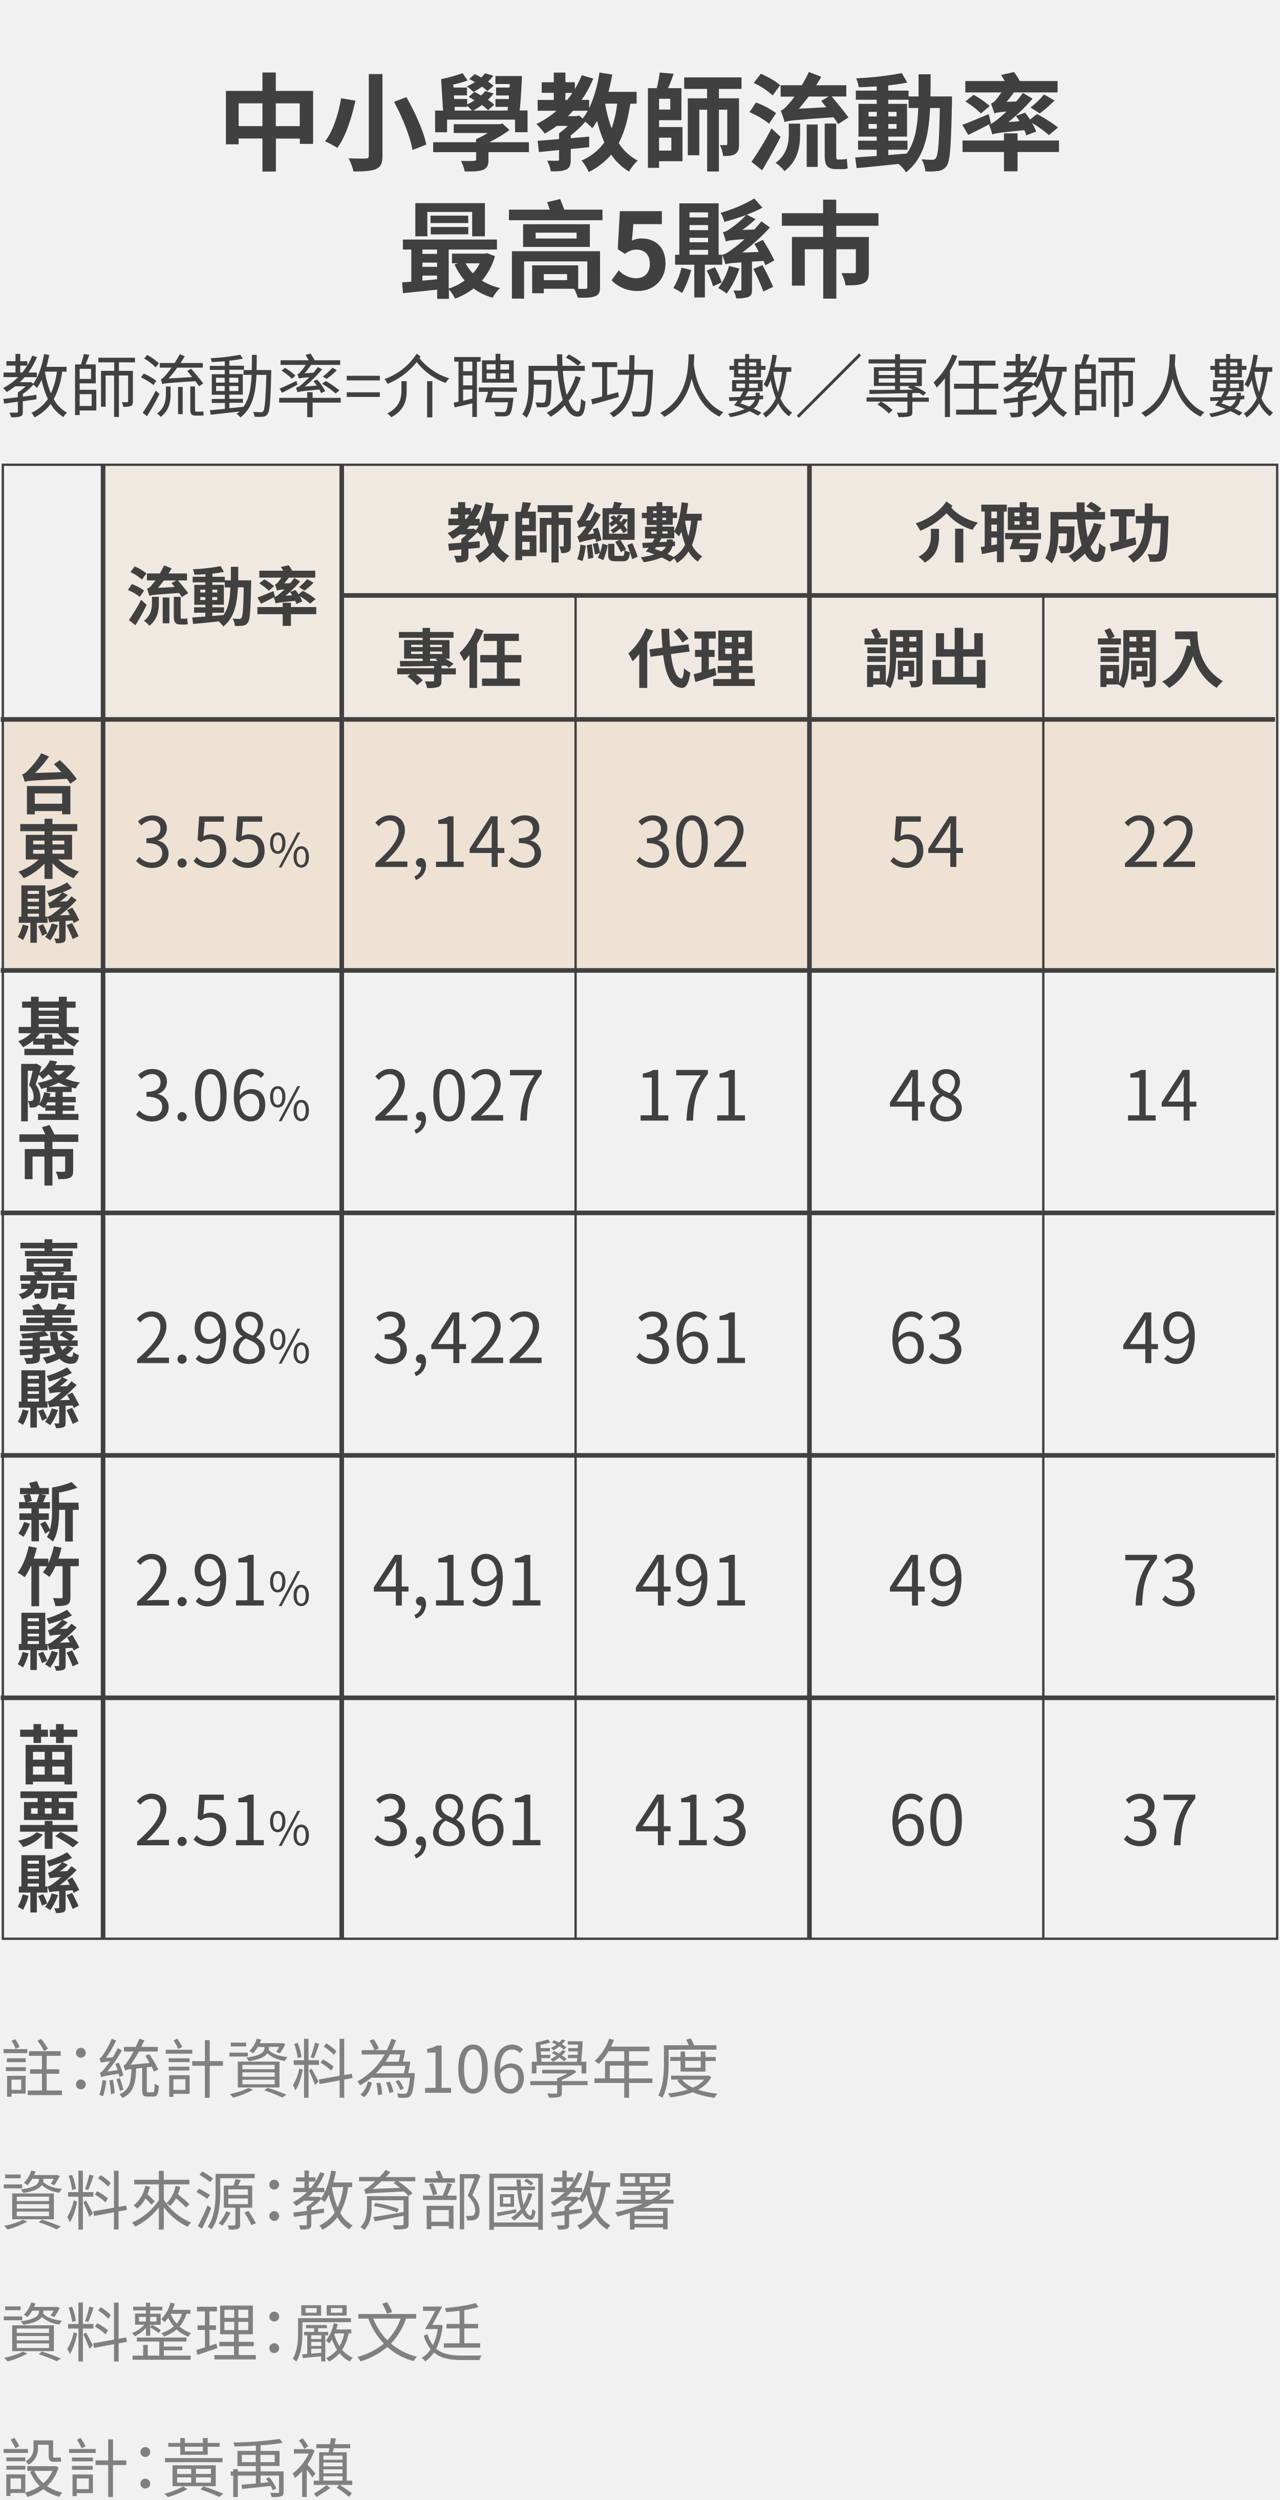
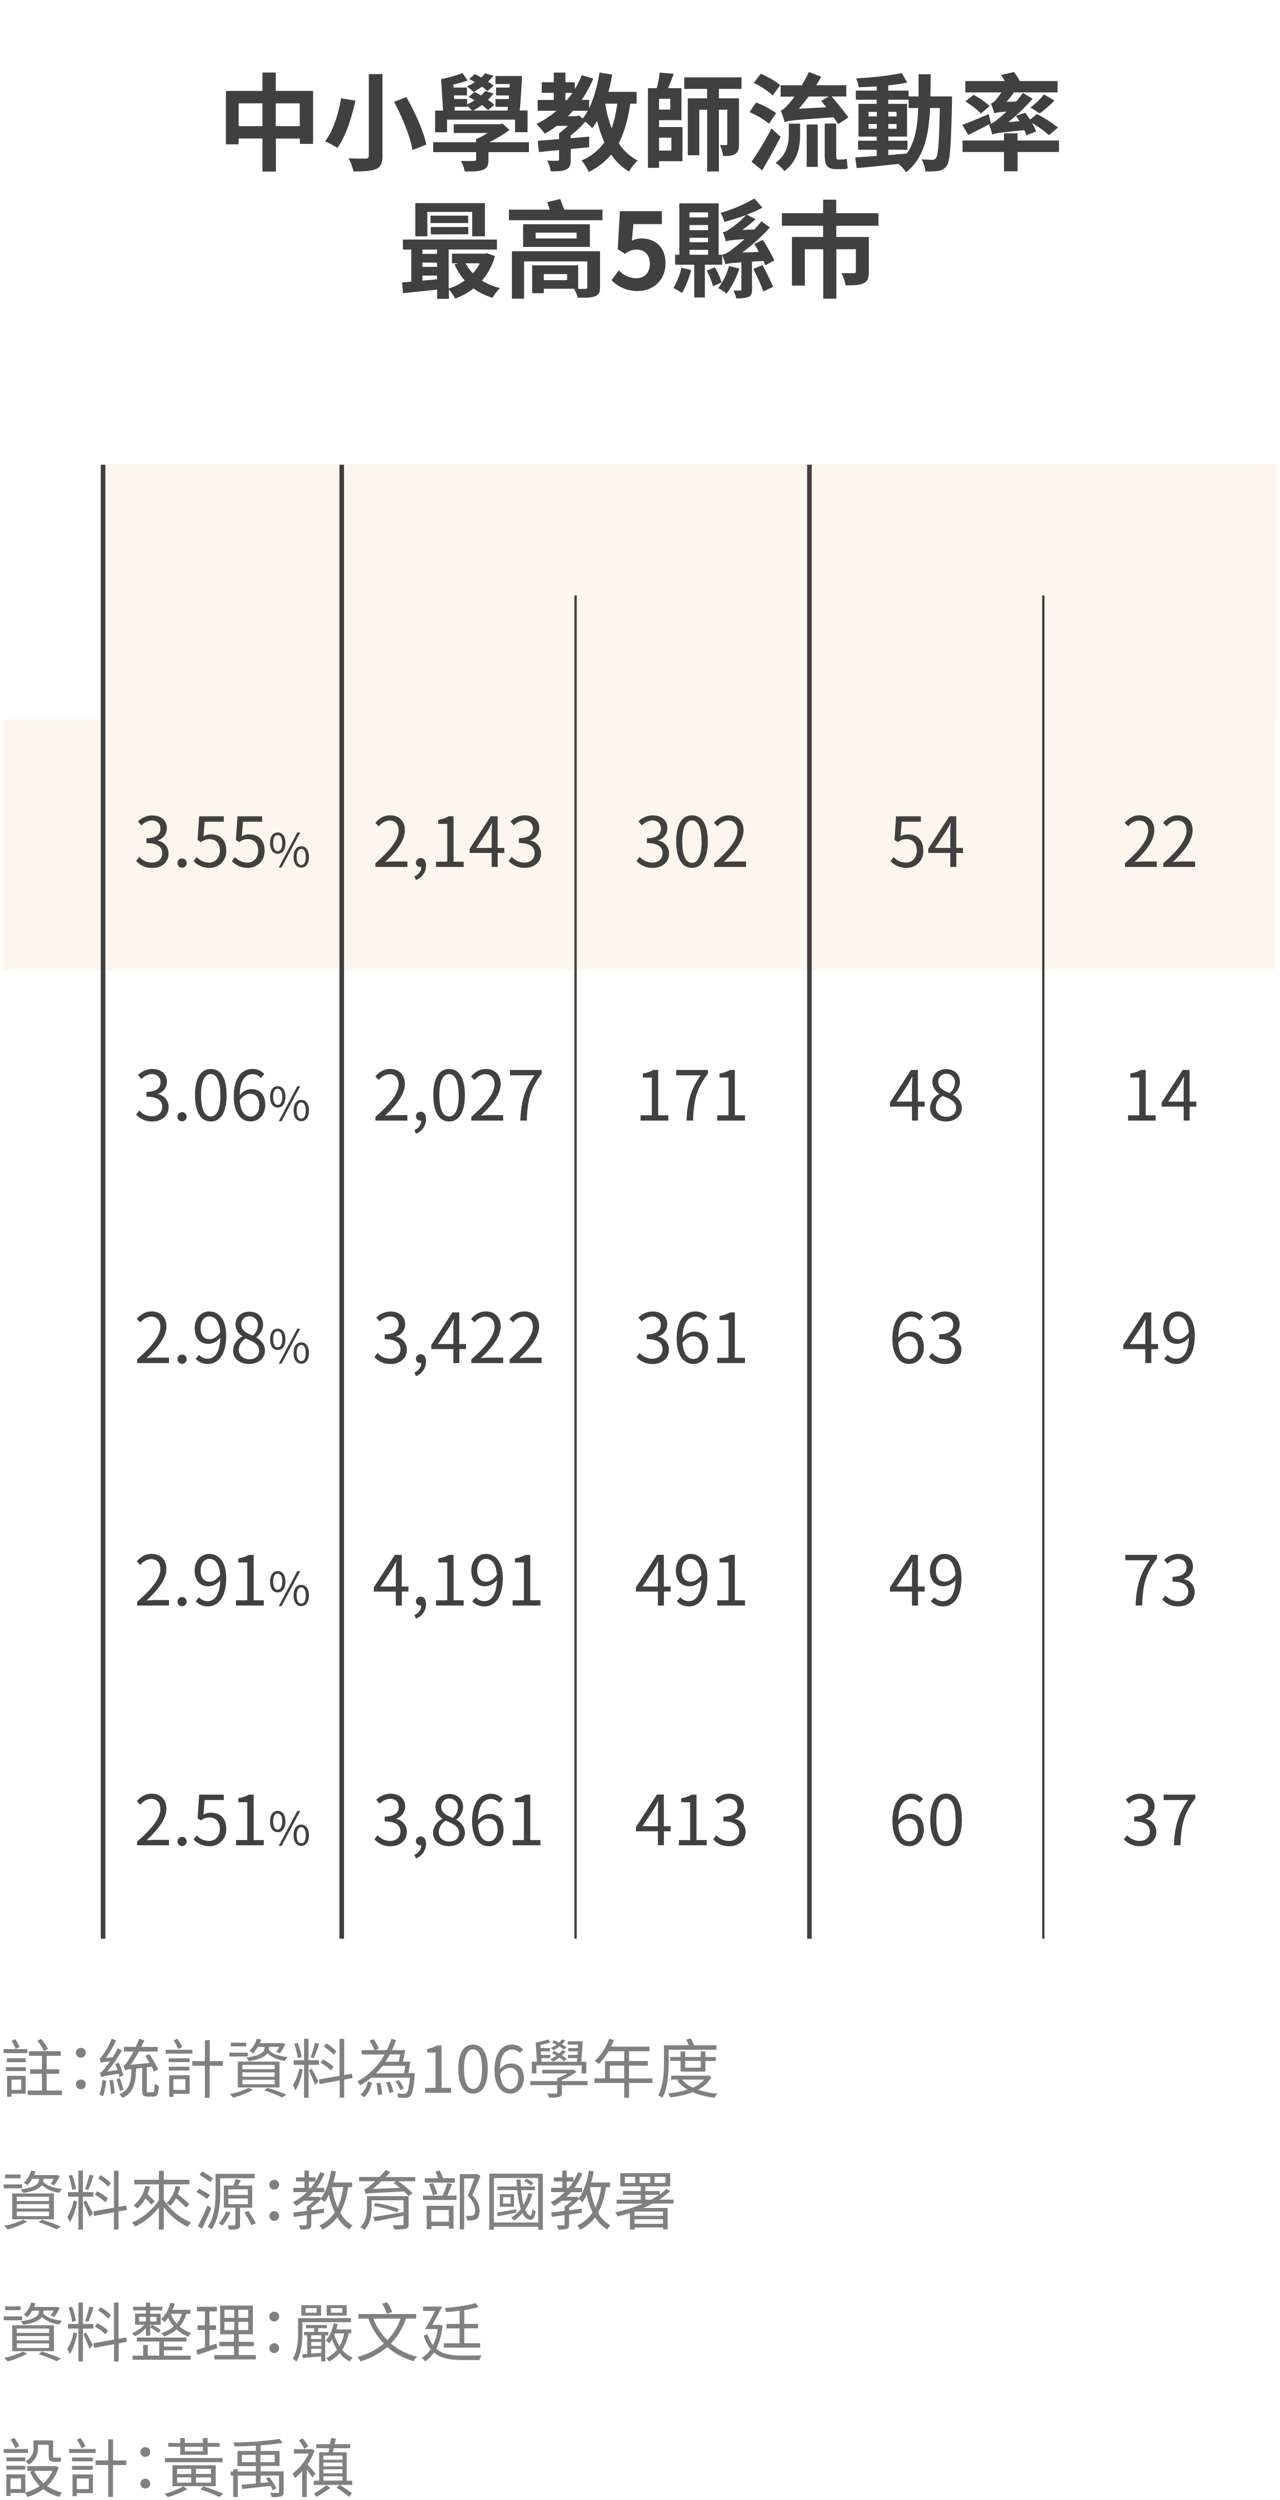
<svg xmlns="http://www.w3.org/2000/svg" viewBox="0 0 556 1085.33">
  <defs>
    <style>.cls-2{fill:#e4a75c;opacity:.1}.cls-3{fill:#404040}.cls-4{fill:gray}</style>
  </defs>
-   <path fill="#f1f1f1" d="M-47-1626.33h7200v6072H-47z" id="bg_f1f1f1" />
  <g id="guideline">
    <path class="cls-2" d="M1.23 312.32h552.62v108.97H1.23zM45.81 201.43h508.72v110.89H45.81z" />
-     <path class="cls-2" d="M1.23 312.32h552.62v108.97H1.23z" />
  </g>
  <g id="範例參考">
    <path class="cls-3" d="M136 39.47v23h-5.75v-2.3h-10.4v14.31H114V60.13h-10.34v2.53h-5.52V39.47H114v-8h5.8v8zm-22 15.28v-9.89h-10.34v9.89zm16.2 0v-9.89h-10.4v9.89zM154.4 43.71c-1.56 6.85-4.05 15.41-7.87 20.47a45.86 45.86 0 0 0-5.33-2.85c3.68-4.65 6-12.7 6.94-18.68zm11.73-11.55v35.47c0 3.36-.78 4.88-2.81 5.75s-5.29 1.06-9.75 1.06a24.51 24.51 0 0 0-2.16-5.71c3 .14 6.39.14 7.41.09s1.38-.32 1.38-1.19V32.16zm10.4 10c3.72 6.53 7.5 14.86 8.65 20.61l-6 2.35c-.92-5.57-4.42-14.22-8-20.93zM229.75 66.06h-17.57v3.32c0 2.43-.56 3.63-2.44 4.37s-4.42.69-7.87.69a17.77 17.77 0 0 0-1.65-4.6c2.16.09 4.92.09 5.61 0s1-.14 1-.69v-3.09h-18.67v-4.32h18.63v-1.33a33.82 33.82 0 0 0 5.06-2.67h-14.76v-3.82h20l1.15-.28 3.08 2.81a63.93 63.93 0 0 1-8.79 5.29h17.21zm-35.56-8.64H189V48h3.45l-.83-13.66a63.41 63.41 0 0 0 9.3-2.58l2.2 3.18a43.72 43.72 0 0 1-6.25 1.75L197 38h5.84v3.41h-5.66l.1 1.56h5.65v2.35c1.11-.56 2.21-1.11 3.22-1.75-.87-.56-1.74-1.06-2.57-1.52l2.53-2.16c.92.46 1.88 1 2.85 1.56a17.24 17.24 0 0 0 1.84-1.93l3.59 1.06a20.11 20.11 0 0 1-2.44 2.76 18.46 18.46 0 0 1 2.76 2.11l-2.71 2.4a30.68 30.68 0 0 0-2.67-2.26 33.8 33.8 0 0 1-3.78 2.41h14.91l.18-1.61h-5.43V43H221l.1-1.56h-5.62V38h5.85l.09-1.52h-6.21V33h11.54c-.23 4.83-.55 10.68-1 14.95h3.4v9.44h-5.43v-5.45h-29.53zM197.5 48h7.5a28.91 28.91 0 0 0-2.07-2.11v.5h-5.47zm14.26-8.46a22.8 22.8 0 0 0-2.39-1.93 23.09 23.09 0 0 1-3.73 2.3 24.19 24.19 0 0 0-2.85-2.44 21.06 21.06 0 0 0 3.5-1.8c-.88-.5-1.66-1-2.49-1.38l2.44-2.11c.88.41 1.84.92 2.81 1.47a15.68 15.68 0 0 0 1.66-1.84l3.58 1.06a16.4 16.4 0 0 1-2.3 2.53c.92.64 1.75 1.29 2.39 1.84zM273.77 45c-1 6.81-2.53 12.42-5 17.11A21.26 21.26 0 0 0 277 69.7a21.6 21.6 0 0 0-3.78 4.78 24.56 24.56 0 0 1-7.72-7.36 30.61 30.61 0 0 1-9.76 7.55 22.43 22.43 0 0 0-3.13-5 23.08 23.08 0 0 0 9.9-7.87 57.18 57.18 0 0 1-3.13-9.29c-.69 1.1-1.38 2.21-2.12 3.17a33.32 33.32 0 0 0-3-2.85 46 46 0 0 1-6.34 5.94V60l8-.69v4.59c-2.67.28-5.39.55-8 .78v4.56c0 2.39-.42 3.63-2 4.37s-3.77.78-6.67.78a15.85 15.85 0 0 0-1.56-4.65c1.79.05 3.77.05 4.37.05s.78-.18.78-.64v-4c-3.18.32-6.21.6-8.74.87l-.55-4.87c2.57-.23 5.79-.46 9.29-.78v-2.49a34.15 34.15 0 0 0 3.82-3.23h-4.79A41.88 41.88 0 0 1 236.6 58a33.84 33.84 0 0 0-3.6-4.17 39.55 39.55 0 0 0 8.74-5.75h-8.19v-4.7h7V40.3h-5.24v-4.6h5.24v-4.19h5.06v4.19h4.1v2.94a40.21 40.21 0 0 0 3-6l5 1.48a49.68 49.68 0 0 1-5.06 9.24h3.27V47a56.62 56.62 0 0 0 4.46-15.51l5.57.88c-.46 2.53-1 5.1-1.66 7.5h12.24V45zm-28.2-1.57h.74a28.67 28.67 0 0 0 2.3-3.08h-3zm7.55 8a23.4 23.4 0 0 0 2.2-3.35h-6.44a26.6 26.6 0 0 1-2.16 2.34h3.82l1-.27zm9.75-6.43a56.22 56.22 0 0 0 2.81 10.72A51.82 51.82 0 0 0 268.11 45zM286.28 55.16h10.17V70h-10.17v2.86h-4.83V38.28h3.82a51 51 0 0 0 1.29-6.77l6.07.51c-.74 2.16-1.61 4.42-2.44 6.26H296v13.89h-9.71zm4.88-12.28h-4.88v4.69h4.88zm-4.88 16.88v5.61h5.34v-5.61zm26-21.16v4.09H321v19.88c0 2.11-.32 3.45-1.66 4.28s-2.9.87-5.24.87a13.81 13.81 0 0 0-1.41-4.72h2.67c.37 0 .55-.13.55-.59V47.62h-3.64v26.82h-5.1V47.62h-3.41V67.4h-5V42.69h8.38V38.6h-9.94v-5h24.89v5zM334.08 53.69a37.53 37.53 0 0 0-8.52-5l2.86-4.19a37.09 37.09 0 0 1 8.69 4.6zm5 5.75c-2.44 4.78-5.34 10-8 14.49l-4.65-3.68a136.6 136.6 0 0 0 8.7-14.49zm-3.45-18A32.93 32.93 0 0 0 327.4 36l3.09-4c2.8 1.24 6.58 3.27 8.37 5zm7 12.23h4.92v4.43c0 5.11-.74 11.55-6.81 16.2a16 16 0 0 0-3.86-3.59c5.15-3.77 5.75-8.79 5.75-12.79zm21.44.19c-.51-.79-1.2-1.84-2-2.95-17.07 1.2-19.55 1.43-21.26 2.07a41.26 41.26 0 0 0-1.7-5c1.15-.32 2.12-1.29 3.5-2.9a29.83 29.83 0 0 0 2.48-3.13h-6V37h9.2c1.05-1.84 2.16-3.77 3.08-5.75l5.34 2.07c-.65 1.25-1.38 2.44-2.17 3.68h13.07v4.88h-6.35c2.39 2.9 5.61 6.72 7.27 9.11zm-12.83-11.95A84.506 84.506 0 0 1 347 47.2l11.92-.64c-.78-1-1.52-1.93-2.21-2.76l3.22-1.89zm-.83 12.15h4.78v18.4h-4.78zm15.22 15.18a8.47 8.47 0 0 0 2.21-.28c.09 1.29.23 3 .42 4.14a7.38 7.38 0 0 1-2.58.33h-2.3c-4.32 0-5.15-1.85-5.15-6.22V53.64h5v13.62c0 1.47.05 2 .65 2zM413.52 41.87v2.43c-.41 18.82-.78 25.49-2.25 27.61a5.16 5.16 0 0 1-3.63 2.3 31.14 31.14 0 0 1-5.71.18 12.72 12.72 0 0 0-1.61-5.24c2 .18 3.77.23 4.65.23a1.66 1.66 0 0 0 1.56-.79c1-1.24 1.43-6.85 1.7-21.71H404c-.59 12.33-2.71 21.81-10.44 27.92a17.84 17.84 0 0 0-3.22-3.63c-6.62.69-13.25 1.38-18.22 1.8l-.64-4.61c2.57-.18 5.79-.41 9.34-.64V65h-8.1v-3.91h8.1V59.3h-7.92V45.09h7.92v-1.8h-9.07v-3.95h9.07v-1.85c-2.67.19-5.29.33-7.78.37a17.18 17.18 0 0 0-1.15-3.86 141.72 141.72 0 0 0 19.82-2.26l2.4 4.1c-2.44.5-5.29.92-8.28 1.24v2.26h8.83v2.53H399v-9.62h5.24c0 3.36 0 6.58-.09 9.62zm-36.25 8.69h3.59v-2h-3.59zm3.59 5.34v-2.07h-3.59v2.07zm5 11.41c2.62-.19 5.33-.42 8-.65 3.59-5 4.69-11.55 5-19.78h-4.19v-3.59h-8.83v1.8H394V59.3h-8.14v1.79h8.32V65h-8.32zm3.58-16.75v-2h-3.58v2zm-3.58 3.27v2.07h3.58v-2.07zM445.81 58.75a16.67 16.67 0 0 0-.87-2.25c-11 1.1-12.75 1.38-13.9 1.88a35.65 35.65 0 0 0-1.47-4.38c-3 1.61-6.26 3.27-9 4.55L418 54.19c2.9-1 7.22-2.89 11.45-4.64l1 4-.83.46c1.15-.23 2.3-1.06 3.91-2.35.69-.55 2-1.65 3.63-3.22-3.54.28-4.55.51-5.24.79-.28-1-1-3.09-1.47-4.28a4.54 4.54 0 0 0 2.11-1.57c.42-.5 1.38-1.7 2.44-3.26h-15.69v-4.93h17.12c-.51-.92-1.06-1.88-1.57-2.62l5.57-1.29a23.71 23.71 0 0 1 2.57 3.91h16.38v4.93h-19a40.36 40.36 0 0 1-3.18 4.09l4.19-.14a36.62 36.62 0 0 0 2.94-3.72l4.19 2.48A78.33 78.33 0 0 1 438 53l4.83-.36a21.47 21.47 0 0 0-1.56-2.3l4-1.43c.69.92 1.47 1.93 2.16 3l3-2.39a57.58 57.58 0 0 1 9.15 5.84l-3.95 3.31a46.9 46.9 0 0 0-7.36-5.29 19.54 19.54 0 0 1 1.79 3.73zM460 66h-18v8.37h-5.9V66h-18v-5h18v-3.12h5.9V61h18zm-33.9-16.75a39 39 0 0 0-6.77-5.2l3.59-2.89a38.89 38.89 0 0 1 7 4.87zm21.53-2.57a38.33 38.33 0 0 0 5.86-5.68l4.56 2.62a52.65 52.65 0 0 1-6.4 5.62zM215 111.19a28 28 0 0 1-5.66 10.63 26 26 0 0 0 7.87 3.22 18 18 0 0 0-3.22 4.23 25.38 25.38 0 0 1-8.28-4.05 30.59 30.59 0 0 1-8 4.42 19.68 19.68 0 0 0-2.72-4v4.09h-5.1v-4c-5.34.59-10.68 1.1-14.82 1.56l-.41-4.69c1.2-.09 2.53-.19 4-.32v-13.94H175V104h40.86v4.33H194.9v16.93a23 23 0 0 0 6.95-3.5 28 28 0 0 1-4.42-7l1.66-.46h-2.76v-4.19h14.35l.88-.18zm-29.35-8.6h-5.24v-14.4h30.22v14.4h-5.52V92h-19.5zm-2.16 5.75v1.88h6.35v-1.88zm0 7.5h6.35V114h-6.35zm0 6c2-.19 4.23-.37 6.35-.6v-1.61h-6.35zm19.92-25H187v-3.23h16.33zm-16.29 4.92v-3.22h16.29v3.17zm15.14 12.56a17.33 17.33 0 0 0 3.13 4.32 17.3 17.3 0 0 0 3-4.32zM261.7 91v4.6h-40.62V91h17.71c-.37-1.1-.74-2.25-1.11-3.22l5.66-1.38c.51 1.43 1.24 3.13 1.8 4.6zm-1.06 33.68c0 2.39-.6 3.36-2.35 4s-4.14.59-7.31.55a17.81 17.81 0 0 0-1.61-3.87h-13.16v1.94h-5.06v-12.11h20v10.21h-.64 3.68c.64 0 .92-.18.92-.78v-11.13h-27.46v16.15h-5.29v-20.57h38.28zm-4.42-17.48h-29v-9.86h29zm-5.75-6.2h-17.8v2.53h17.8zm-4.14 18h-10.12v2.62h10.12zM265.65 121.68l3.13-4.33a10.56 10.56 0 0 0 7.5 3.45c3.54 0 6-2.25 6-6.25s-2.3-6.17-5.75-6.17c-2 0-3.13.51-5.1 1.8l-3.09-2 .92-16.51h18.24v5.63h-12.37l-.65 7.22a8.76 8.76 0 0 1 4.1-1c5.7 0 10.49 3.41 10.49 10.81 0 7.59-5.62 12-11.92 12a15.52 15.52 0 0 1-11.5-4.65zM300.24 117.22a43.89 43.89 0 0 1-3.95 10 33.34 33.34 0 0 0-3.78-2.2 32.34 32.34 0 0 0 3.5-8.79zm26.41-3.64v12.19c0 1.89-.37 2.62-1.66 3.18a14.63 14.63 0 0 1-5.2.55 11.46 11.46 0 0 0-1.24-3.36h2.9c.37 0 .6-.14.6-.56V113.9c-4.88.32-6.12.51-6.95.88a33.3 33.3 0 0 0-1.38-4.14v4.28h-7.54v14.21h-4.6v-14.21h-8.33v-4.33h1.84V88.28h17.07v22.31h1.56c1.29-.23 2.58-1.05 4.42-2.43a52.54 52.54 0 0 0 5.24-4.33c-5.93.37-7.22.65-8.09 1a28.75 28.75 0 0 0-1.29-4 7.53 7.53 0 0 0 2.85-1.33 38.48 38.48 0 0 0 7.27-6.17c-3.18 1.2-6.44 2.16-9.48 3a16 16 0 0 0-1.64-3.96 60.44 60.44 0 0 0 14.67-6.21l3.5 4a45.66 45.66 0 0 1-6.81 3l3.82 2a54.79 54.79 0 0 1-5.71 4.65l5.2-.19c1.06-1.15 2.12-2.34 3.08-3.54l3.68 2.67a86.3 86.3 0 0 1-12 10.9l7.17-.28c-.64-1.19-1.29-2.43-1.93-3.45l3.68-1.79a82.08 82.08 0 0 1 5 8.92l-3.91 2.12c-.23-.55-.46-1.2-.78-1.89zm-27.14-21.39v2.21h8.05v-2.21zm8.05 5.52h-8.05v2.21h8.05zm-8.05 7.45h8.05v-1.93h-8.05zm0 5.43h8.05v-2.12h-8.05zm11 5.43a31.21 31.21 0 0 1 2.95 6.58l-3.73 1.7a33.69 33.69 0 0 0-2.76-6.81zm10.67.6a40.12 40.12 0 0 1-5.56 10.85 21 21 0 0 0-3.64-2.39 28.76 28.76 0 0 0 4.7-9.61zm10-1.52a103.93 103.93 0 0 1 4.65 9.43l-4.23 2a101.53 101.53 0 0 0-4.37-9.79zM363.26 98v4.88h14.13V118c0 2.62-.51 4.18-2.35 5s-4.37.88-7.73.88a19.73 19.73 0 0 0-1.79-5.3h5.24c.69 0 1-.14 1-.73v-9.65h-8.47v21.44h-5.7V108.2h-8V124H344v-21.14h13.53V98h-17.9v-5.44h17.9v-5.89h5.7v5.89h18.36V98z" />
    <path class="cls-4" d="M9.63 950h-8v-1.68h8zm2.21 14.45a38.47 38.47 0 0 1-8.54 3.42 12.65 12.65 0 0 0-1.54-1.57 33.38 33.38 0 0 0 8.24-2.65zm-2.91-18.8H2.24V944h6.69zm-3.64 6.58h18.12v11.22H5.29zm2 3.3h14v-1.9h-14zm0 3.25h14v-1.91h-14zm0 3.3h14v-2h-14zM14 945.87a14.41 14.41 0 0 1-2.1 2.8 8.81 8.81 0 0 0-1.57-1.06 12.1 12.1 0 0 0 3.22-5.32l1.87.42c-.16.53-.39 1-.58 1.54h9.38l.33-.09 1.4.48a26 26 0 0 1-2.35 4l-1.6-.56a15.93 15.93 0 0 0 1.31-2.21h-4.47v.36a6.49 6.49 0 0 1-.08.93c1.48 1.68 4.53 2.77 8.2 3.08a7.46 7.46 0 0 0-1.17 1.65 13.48 13.48 0 0 1-7.62-3.28c-.92 1.39-3.17 2.66-8.06 3.39A7.15 7.15 0 0 0 9 950.49c7.25-1 7.92-2.88 7.92-4.34v-.28zm4.2 17.75a77.75 77.75 0 0 1 8.23 3l-1.82 1.2a66.82 66.82 0 0 0-7.84-3.11zM33.51 955.75c-.58 3.11-1.76 7-3.22 9a11.53 11.53 0 0 0-1.09-2.3 20.59 20.59 0 0 0 2.8-7.22zm2.5-2.1v14.28h-1.94v-14.28h-4.48v-2h4.48v-9.32H36v9.32h4.56v2zm-4.68-2.94a28.88 28.88 0 0 0-1.54-6.18l1.51-.37a25.21 25.21 0 0 1 1.7 6.13zm6 4.59c.54.82 2.55 4.63 3 5.58l-1.48 1.54c-.51-1.51-2.05-5.1-2.63-6.3zm3.28-10.8a55.58 55.58 0 0 1-2.3 6.27l-1.37-.45a46.79 46.79 0 0 0 1.88-6.27zM51.49 960v7.87h-2v-7.47l-8.64 1.6-.34-2 9-1.6v-16.03h2v15.71l3.3-.59.31 1.9zm-5.68-3.92a22.72 22.72 0 0 0-4.62-3.36l1-1.46a22.68 22.68 0 0 1 4.67 3.14zm1.2-6.78a23.47 23.47 0 0 0-4.4-3.61l1.07-1.4a21.12 21.12 0 0 1 4.39 3.42zM71.15 954.91a24.92 24.92 0 0 0 11.92 9.94 9 9 0 0 0-1.54 1.85 27.36 27.36 0 0 1-10.38-8.48v9.69H69v-9.61a29.24 29.24 0 0 1-10.25 8.32 9.18 9.18 0 0 0-1.46-1.74A27 27 0 0 0 69 955.11v-6.83H58.29v-2H69v-3.86h2.13v3.86h11.13v2H71.15zm-6-5.62a23.2 23.2 0 0 1-1.09 3.3 37.86 37.86 0 0 1 3.16 3.08l-1.42 1.43a35.85 35.85 0 0 0-2.61-2.72 14.79 14.79 0 0 1-3.53 4.4 12.39 12.39 0 0 0-1.66-1.35 14.26 14.26 0 0 0 5.1-8.51zm13.13 0a19.48 19.48 0 0 1-1 3.3 58.93 58.93 0 0 1 5 4.31l-1.48 1.43a47.6 47.6 0 0 0-4.37-4 12.92 12.92 0 0 1-2.46 3.3 11.78 11.78 0 0 0-1.74-1.12 13.25 13.25 0 0 0 4-7.56zM90 954.61a45.78 45.78 0 0 0-4.71-3l1.21-1.46c1.51.84 3.64 2 4.73 2.78zm1.76 3.94c-1.15 2.94-2.71 6.39-4 9l-1.85-1.14a90.2 90.2 0 0 0 4.26-9zm-.45-11.25c-1.06-.84-3.13-2.21-4.64-3.19l1.2-1.43a52.8 52.8 0 0 1 4.68 3zm4.37 4.06c0 4.87-.47 11.79-3.78 16.46a6.4 6.4 0 0 0-1.71-1.09c3.17-4.48 3.45-10.78 3.45-15.37v-7.65h17v1.91h-15zm4.45 9.15a27.42 27.42 0 0 1-3.52 5.74 18.72 18.72 0 0 0-1.61-1.06 19.1 19.1 0 0 0 3.28-5.19zm4.15-2.07v7.31c0 1-.17 1.57-1 1.88a11.68 11.68 0 0 1-3.81.28 7.89 7.89 0 0 0-.59-1.8c1.34.06 2.58 0 2.88 0s.48-.11.48-.42v-7.28h-5v-9.6h4.23c.3-.9.64-2.05.81-2.83l2.32.48c-.39.81-.78 1.62-1.15 2.35h6.11v9.6zm-5.13-5.57h8.52v-2.44h-8.5zm0 4h8.52v-2.46h-8.5zm8.8 2.95c1.09 1.7 2.49 4 3.19 5.34l-1.91.84a52.35 52.35 0 0 0-3.08-5.48zM117 948.45a2.13 2.13 0 1 1 2.13 2.1 2.08 2.08 0 0 1-2.13-2.1zm0 13.72a2.13 2.13 0 1 1 4.25 0 2.13 2.13 0 0 1-4.25 0zM151.2 949.48a31.85 31.85 0 0 1-3.42 11.15 13.72 13.72 0 0 0 5.41 5.48 6.74 6.74 0 0 0-1.46 1.77 15.18 15.18 0 0 1-5.21-5.29A18.73 18.73 0 0 1 140 968a9 9 0 0 0-1.26-1.88 15.69 15.69 0 0 0 6.66-5.63 36.89 36.89 0 0 1-2.55-7.75 19.6 19.6 0 0 1-1.87 3.3 10.93 10.93 0 0 0-1.51-1.31 22.64 22.64 0 0 1-4.23 3.69v1.12c1.79-.22 3.64-.47 5.49-.73v1.82c-1.84.26-3.69.51-5.51.79v4.28c0 1.07-.23 1.57-1 1.88a11.48 11.48 0 0 1-3.72.31 8.23 8.23 0 0 0-.68-1.82h2.94c.36 0 .48-.11.48-.42v-4c-2.07.28-4 .56-5.57.76l-.25-1.91c1.59-.2 3.61-.45 5.82-.7v-1.93a18.31 18.31 0 0 0 3.19-2.49h-4.37a30 30 0 0 1-3.38 2.29 19.72 19.72 0 0 0-1.49-1.59 24 24 0 0 0 6.11-4.43h-5.9v-1.85h4.84v-2.77h-3.67v-1.79h3.67v-2.94h1.93v2.94h2.89V947a28.42 28.42 0 0 0 2-4l1.93.56a30.7 30.7 0 0 1-3.5 6.27h3.39v1.85H136c-.64.7-1.28 1.4-2 2h4.08l.4-.11 1 .72c2.12-2.91 3.55-7.36 4.36-12l2.08.34c-.31 1.68-.68 3.3-1.12 4.84h8.2v2zm-17 .36h.8a24.92 24.92 0 0 0 2-2.77h-2.83zm12.46 8.49a31.61 31.61 0 0 0 2.44-8.85h-4.9a38.38 38.38 0 0 0 2.43 8.85zM180.4 946.93H173a40.23 40.23 0 0 1 6.22 5.24l-1.77 1.2c-.5-.58-1.17-1.28-1.93-2-14.34.73-15.76.75-16.72 1.09-.11-.42-.39-1.4-.61-2a5.75 5.75 0 0 0 2.35-1.45 25.83 25.83 0 0 0 2.44-2.08h-7v-1.87h8.9c.9-.95 1.82-2 2.63-3l2.08.86c-.65.73-1.32 1.49-2 2.19h12.81zm-2.91 18.57c0 1.26-.34 1.79-1.29 2.07a22.48 22.48 0 0 1-5 .25 7 7 0 0 0-.59-1.79c1.74.06 3.61.06 4 0s.68-.17.68-.56v-3.59c-4.43.9-9 1.85-12.46 2.47l-.68-1.88c3.17-.47 8.26-1.29 13.14-2.16v-5.12h-13.87v3.28c0 2.94-.48 6.91-3.22 9.63a5.94 5.94 0 0 0-1.65-1.29c2.52-2.43 2.85-5.79 2.85-8.4v-5h18.09zm-3.78-15.71c-.92-.76-1.88-1.48-2.8-2.13l1.18-.73h-6.39a48.5 48.5 0 0 1-3.89 3.36zM163 956.37a49.64 49.64 0 0 1 10.22 2.55l-.65 1.54a49.3 49.3 0 0 0-10.25-2.75zM196.39 948.17c-.62 1.62-1.4 3.52-2.1 5h4v1.9h-14.58v-1.9h8.56a38.77 38.77 0 0 0 2-5.43zm1.23-.62h-13.1v-1.9h5.79a30.45 30.45 0 0 0-1.14-2.89l1.82-.53a27.43 27.43 0 0 1 1.48 3.42h5.15zM185.3 957.6H197v9.91h-2v-1.12h-7.62v1.35h-2zm2.7-4.6a21.87 21.87 0 0 0-1.73-4.79l1.79-.45a19.62 19.62 0 0 1 1.85 4.73zm-.67 6.44v5.07h7.62v-5.07zm21.34-14.79c-1 2.55-2.3 5.74-3.48 8.32 2.5 2.63 3.11 4.79 3.11 6.75 0 1.59-.36 3-1.26 3.55a3.54 3.54 0 0 1-1.73.59 15.5 15.5 0 0 1-2.38.06 5.12 5.12 0 0 0-.56-2 16.47 16.47 0 0 0 2.15.06 2.93 2.93 0 0 0 1.12-.28 2.5 2.5 0 0 0 .73-2.19c0-1.76-.7-3.78-3.19-6.33 1-2.35 2.13-5.32 2.88-7.47h-4.45v22.12h-1.88v-24h7.17l.34-.11zM235.79 943.63V968h-2v-1.3h-19.26v1.3h-2v-24.37zm-2 21.2v-19.3h-19.26v19.3zm-9.49-4.26c-2.91.56-5.88 1.15-8.18 1.57l-.28-1.57c2.13-.34 5.24-.9 8.38-1.46zm6.94-8.15a21.81 21.81 0 0 1-3.1 6.86c.58 1.48 1.34 2.44 2.26 2.58.4.11.68-1.1.87-2.89a5.18 5.18 0 0 0 1.35.93c-.37 3.05-1.32 4.17-2.78 3.61-1.23-.25-2.15-1.23-2.91-2.72a17.36 17.36 0 0 1-3.69 3.22 11.59 11.59 0 0 0-1.24-1.31 14.63 14.63 0 0 0 4.23-3.67 40.64 40.64 0 0 1-1.54-8.26h-8.57v-1.57h8.43c-.08-1-.17-2-.22-3h1.79c.06 1 .11 2 .17 3h6.1v1.57h-6a41 41 0 0 0 1 6.44 19.29 19.29 0 0 0 2.08-5.15zm-7.95.11V958h-6.19v-5.44zm-1.51 1.32h-3.22v2.8h3.22zm8.9-5a11.47 11.47 0 0 0-3-2l1-1a11.87 11.87 0 0 1 3 1.9zM263.2 949.48a31.85 31.85 0 0 1-3.42 11.15 13.72 13.72 0 0 0 5.41 5.48 6.74 6.74 0 0 0-1.46 1.77 15.18 15.18 0 0 1-5.21-5.29A18.73 18.73 0 0 1 252 968a9 9 0 0 0-1.26-1.88 15.69 15.69 0 0 0 6.66-5.63 36.89 36.89 0 0 1-2.55-7.75 19.6 19.6 0 0 1-1.87 3.3 10.93 10.93 0 0 0-1.51-1.31 22.64 22.64 0 0 1-4.23 3.69v1.12c1.79-.22 3.64-.47 5.49-.73v1.82c-1.84.26-3.69.51-5.51.79v4.28c0 1.07-.23 1.57-1 1.88a11.48 11.48 0 0 1-3.72.31 8.23 8.23 0 0 0-.68-1.82h2.94c.36 0 .48-.11.48-.42v-4c-2.07.28-4 .56-5.57.76l-.25-1.91c1.59-.2 3.61-.45 5.82-.7v-1.93a18.31 18.31 0 0 0 3.19-2.49h-4.37a30 30 0 0 1-3.38 2.29 19.72 19.72 0 0 0-1.49-1.59 24 24 0 0 0 6.11-4.43h-5.9v-1.85h4.84v-2.77h-3.67v-1.79h3.67v-2.94h1.93v2.94h2.89V947a28.42 28.42 0 0 0 2-4l1.93.56a30.7 30.7 0 0 1-3.5 6.27h3.39v1.85H248c-.64.7-1.28 1.4-2 2h4.08l.4-.11 1 .72c2.12-2.91 3.55-7.36 4.36-12l2.08.34c-.31 1.68-.68 3.3-1.12 4.84h8.2v2zm-17 .36h.8a24.92 24.92 0 0 0 2-2.77h-2.83zm12.46 8.49a31.61 31.61 0 0 0 2.44-8.85h-4.9a38.38 38.38 0 0 0 2.43 8.85zM283.44 956.65c-1.29.67-2.6 1.32-4 1.88H290v9.26h-2V967h-12.37v.9h-2v-7.17c-1.76.56-3.58 1.06-5.38 1.51a12 12 0 0 0-1-1.79 63.57 63.57 0 0 0 12-3.78h-11.4v-1.71h10.47v-2.1h-7.7v-1.68h7.7v-2h-8.88v-5.74h21.67v5.74h-10.78v2h6.28v1.43a25.67 25.67 0 0 0 2.88-2.41l1.62 1a29.05 29.05 0 0 1-4.76 3.72h6.22v1.71zM275.88 945h-4.45v2.69h4.45zM288 960.09h-12.37v1.85H288zm0 5.32v-2h-12.37v2zm-5.57-17.75V945h-4.6v2.69zm.39 7.28a32.76 32.76 0 0 0 3.44-2.1h-5.91v2.1zm1.54-7.28h4.73V945h-4.73zM1.54 889.57h10.3v1.74H1.54zm1 7.84h8.68v1.68H2.55zm8.65-3.86v1.68H3v-1.68zm-.06 15.34H5v1.37H3.08v-9.1h8.06zm-4.36-19.43A12.94 12.94 0 0 0 5 886l1.57-.76a13.85 13.85 0 0 1 1.93 3.39zM5 902.81v4.46h4.21v-4.46zm21.93 4.71v2H12.07v-2h6.16v-7.25h-5.18v-1.94h5.18v-5.85h-5.66v-2h13.8v2h-6.1v5.85h5.46v1.94h-5.46v7.25zm-7.84-17.08a19.33 19.33 0 0 0-2.85-4.44l1.62-.87a23.29 23.29 0 0 1 2.94 4.31zM33 891.19a2.13 2.13 0 1 1 2.13 2.1 2.07 2.07 0 0 1-2.13-2.1zm0 13.72a2.13 2.13 0 1 1 2.13 2.1 2.09 2.09 0 0 1-2.13-2.1zM46.17 903.29a36.48 36.48 0 0 1-1.4 6.75 11.58 11.58 0 0 0-1.6-.62 30.94 30.94 0 0 0 1.35-6.42zm5.71-1.62c-.08-.4-.19-.9-.33-1.43-6.16 1-7 1.23-7.54 1.54a14 14 0 0 0-.64-1.93c.59-.14 1.23-.84 2.07-1.88a34.44 34.44 0 0 0 2.33-3.11c-3 .34-3.56.45-3.92.65-.12-.42-.45-1.4-.65-1.91.45-.11.95-.7 1.54-1.54a36.6 36.6 0 0 0 3.78-7l1.91.81a46.85 46.85 0 0 1-4.43 7.54l2.94-.28c.78-1.26 1.56-2.64 2.24-4l1.76 1a51.56 51.56 0 0 1-6.38 9.18l4.56-.64c-.34-.93-.67-1.85-1.06-2.66l1.51-.56a28.44 28.44 0 0 1 2 5.54zm-2.83 1.17a53.05 53.05 0 0 1 .76 5.88l-1.62.39a50.47 50.47 0 0 0-.7-5.93zm3 4.85a35.71 35.71 0 0 0-1.48-5l1.45-.51a33.63 33.63 0 0 1 1.57 5zm14.34.64c.58 0 .72-.53.78-3.7a5.58 5.58 0 0 0 1.82.82c-.2 3.75-.7 4.73-2.38 4.73H64.2c-2 0-2.43-.62-2.43-2.69v-9.8l-2.64.31c-.22 6.61-1.06 10.5-6 12.79a5.05 5.05 0 0 0-1.29-1.62c4.4-1.88 5.07-5.15 5.24-10.92a10.66 10.66 0 0 0-2.75.56 18.51 18.51 0 0 0-.72-2.07c.56-.14 1.17-.9 1.93-2a43.49 43.49 0 0 0 2.46-4.13h-4.16v-2h5.1c.56-1.15 1.09-2.36 1.54-3.53l2.24.67c-.42 1-.9 1.93-1.37 2.86h7.19v2h-8.2a51.43 51.43 0 0 1-3.59 5.76l8.24-.81c-.62-1.06-1.26-2.15-1.88-3.08l1.71-.75a45.93 45.93 0 0 1 3.92 6.72l-1.85.89c-.25-.59-.59-1.34-1-2.13l-2.13.26v10c0 .73.09.87.7.87zM83.55 891.56H72v-1.71h11.55zm-10.28 2h9.1v1.65h-9.1zm9 5.29h-9v-1.65h9zm.1 10.15h-7.05v1.32H73.5v-9.41h8.87zm-7.05-6.35v4.62h5.21v-4.62zm2.1-13.08a23.43 23.43 0 0 0-2-3.72l1.57-.81a21 21 0 0 1 2.16 3.58zm19.4 7.25h-5.74v13.89H89v-13.92h-5.51v-2H89v-9.13h2.1v9.13h5.74zM107.63 892.79h-8v-1.68h8zm2.21 14.45a38 38 0 0 1-8.54 3.41 12.58 12.58 0 0 0-1.54-1.56 33.38 33.38 0 0 0 8.24-2.69zm-2.91-18.85h-6.69v-1.62h6.69zm-3.64 6.61h18.12v11.2h-18.12zm2 3.31h14v-1.91h-14zm0 3.25h14v-1.91h-14zm0 3.3h14v-2h-14zm6.71-16.24a14.41 14.41 0 0 1-2.1 2.8 9.42 9.42 0 0 0-1.57-1.07 12 12 0 0 0 3.22-5.32l1.87.42c-.16.54-.39 1-.58 1.54h9.38l.33-.08 1.4.48a26.49 26.49 0 0 1-2.35 4l-1.65-.59a15.93 15.93 0 0 0 1.31-2.21h-4.45v.41a6.49 6.49 0 0 1-.08.93c1.48 1.68 4.53 2.77 8.2 3.08a7.46 7.46 0 0 0-1.17 1.65 13.48 13.48 0 0 1-7.62-3.28c-.92 1.37-3.14 2.66-8.06 3.42a6.91 6.91 0 0 0-1.12-1.54c7.25-1 7.92-2.89 7.92-4.34v-.28zm4.2 17.75a77.94 77.94 0 0 1 8.23 3l-1.82 1.21a66.82 66.82 0 0 0-7.84-3.11zM131.51 898.5c-.58 3.11-1.76 7-3.22 9a11.53 11.53 0 0 0-1.09-2.3 20.59 20.59 0 0 0 2.8-7.2zm2.5-2.1v14.28h-1.94V896.4h-4.48v-2h4.48v-9.32H134v9.32h4.56v2zm-4.68-2.94a29 29 0 0 0-1.54-6.19l1.51-.36A25.21 25.21 0 0 1 131 893zm6 4.59c.54.82 2.55 4.62 3 5.58l-1.48 1.54c-.51-1.52-2.05-5.1-2.63-6.3zm3.28-10.8a55.58 55.58 0 0 1-2.3 6.27l-1.37-.45a47.24 47.24 0 0 0 1.88-6.27zm10.92 15.54v7.86h-2v-7.5l-8.68 1.6-.34-2 9-1.6v-16.03h2v15.71l3.3-.59.31 1.9zm-5.68-3.92a22.72 22.72 0 0 0-4.62-3.36l1-1.46a22.68 22.68 0 0 1 4.67 3.14zm1.2-6.78a23.09 23.09 0 0 0-4.4-3.61l1.07-1.4a21.44 21.44 0 0 1 4.39 3.41zM180.12 901c-.5 5.76-1 8-1.9 8.93a2.49 2.49 0 0 1-1.79.73 25.21 25.21 0 0 1-3.45 0 4.5 4.5 0 0 0-.53-1.85 30.45 30.45 0 0 0 3.14.14 1.24 1.24 0 0 0 1-.28c.58-.56 1-2.32 1.48-6.69h-16.79a29.17 29.17 0 0 1-4.9 3.3 10.45 10.45 0 0 0-1.12-1.73 29.2 29.2 0 0 0 11.79-11.65h-9.94V890h5.54a19.7 19.7 0 0 0-2.16-4.06l1.77-.7a17.44 17.44 0 0 1 2.29 4.09L163 890h5a37.21 37.21 0 0 0 2-4.9l2.05.59c-.53 1.45-1.12 2.91-1.79 4.31H176c-.28 1.65-.62 3.58-1 5h3.22c-.28 1.62-.58 3.56-.89 5h2.83zm-23.57 8.34a10.09 10.09 0 0 0 3.24-5.77l1.77.56c-.59 2.33-1.51 4.82-3.39 6.27zm9.6-12.49a31.66 31.66 0 0 1-2.86 3.25h12.18c.2-1 .4-2.1.59-3.25zm-1 7.31a18.19 18.19 0 0 1 .82 5.1l-1.85.25a17.62 17.62 0 0 0-.67-5.13zm4.23-12.29c-.59 1.09-1.23 2.15-1.93 3.19h5.71c.25-.92.48-2.07.67-3.19zm-.05 11.81a19.56 19.56 0 0 1 1.56 4.51l-1.73.45a20.57 20.57 0 0 0-1.46-4.56zm4.53 3.67a16 16 0 0 0-2.07-3.81l1.46-.53a15.4 15.4 0 0 1 2.12 3.67zM184.63 906.4h4.56v-15.32h-3.64v-1.62a13 13 0 0 0 4.26-1.46h2v18.4h4.12v2.13h-11.3zM199.08 898.19c0-7.14 2.49-10.58 6.41-10.58s6.38 3.47 6.38 10.58-2.49 10.7-6.38 10.7-6.41-3.56-6.41-10.7zm10.3 0c0-6-1.57-8.51-3.89-8.51s-3.92 2.52-3.92 8.51 1.57 8.66 3.92 8.66 3.89-2.61 3.89-8.66zM225.79 891.31a4.33 4.33 0 0 0-3.3-1.57c-2.8 0-5.18 2.15-5.3 8.54a6.4 6.4 0 0 1 4.68-2.49c3.47 0 5.68 2.15 5.68 6.44 0 4-2.68 6.66-5.88 6.66-3.94 0-6.86-3.39-6.86-10.16 0-8 3.62-11.12 7.59-11.12a6.32 6.32 0 0 1 4.79 2.1zm-.64 10.92c0-2.78-1.21-4.54-3.7-4.54a5.35 5.35 0 0 0-4.2 2.63c.31 4.26 1.85 6.58 4.42 6.58 1.96 0 3.48-1.9 3.48-4.67zM255.25 905.22h-11.2v3.22c0 1.09-.23 1.57-1.1 1.88a16.59 16.59 0 0 1-4.5.28 8.5 8.5 0 0 0-.73-1.77c1.73.06 3.3.06 3.72.06s.59-.11.59-.5v-3.17h-11.68v-1.76H242v-1.21a25.93 25.93 0 0 0 4.45-2.12h-10.92v-1.57h13.16l.42-.11 1.26 1a27.43 27.43 0 0 1-6.32 3.47v.51h11.2zM233 900.13h-2v-5.07h2.24l-.56-8.32a52.46 52.46 0 0 0 5.4-1.37l1 1.29a30.91 30.91 0 0 1-4.34 1.09l.11 1.37h4.06v1.43h-4l.11 1.51h4v1.43h-3.89l.11 1.57h15.34c.06-.51.12-1 .17-1.57h-4.06v-1.43h4.17l.14-1.51h-4.14v-1.43H251l.08-1.51h-4.45v-1.43h6.47c-.14 2.77-.39 6.39-.62 8.88h2.19v5.07h-2.05v-3.48H233zm12-5.3a15.4 15.4 0 0 0-2-1.62 19.86 19.86 0 0 1-2.8 1.82 7.6 7.6 0 0 0-1.15-1.09 16.86 16.86 0 0 0 2.66-1.54 18.28 18.28 0 0 0-2-1.09l1-.93c.7.31 1.43.73 2.15 1.12a9.76 9.76 0 0 0 1.4-1.48l1.46.47a16.77 16.77 0 0 1-1.62 1.8 12 12 0 0 1 2 1.54zm-.05-5a14.19 14.19 0 0 0-1.94-1.43 18.44 18.44 0 0 1-2.6 1.68 8.93 8.93 0 0 0-1.18-1 17.12 17.12 0 0 0 2.5-1.42 18.34 18.34 0 0 0-2-1l1-.93a22.65 22.65 0 0 1 2.1 1 11.17 11.17 0 0 0 1.32-1.37l1.46.39a15.14 15.14 0 0 1-1.54 1.71c.75.47 1.42.92 1.93 1.31zM283.39 904.27h-10.14v6.41h-2.1v-6.41h-12.94v-2h4.6v-7.5h8.34v-4.26h-6.8a26 26 0 0 1-4.26 5.52 12.57 12.57 0 0 0-1.79-1.32 23.66 23.66 0 0 0 6.3-9.66l2.1.51c-.39 1-.84 2-1.29 2.94h16.69v2h-8.85v4.26h8.2v2h-8.2v5.54h10.14zm-12.24-2v-5.54h-6.27v5.54zM290.44 895.42c0 4.45-.33 10.87-2.69 15.26a7.46 7.46 0 0 0-1.84-.95c2.26-4.2 2.49-10.14 2.49-14.31v-7.53h10.78c-.34-.78-.73-1.71-1.12-2.44l2-.5a20.88 20.88 0 0 1 1.43 2.94h9.72v1.93h-20.77zm18.57 6.3a13.92 13.92 0 0 1-5.8 5.49 36.53 36.53 0 0 0 8.4 1.68 7.93 7.93 0 0 0-1.18 1.79 33.27 33.27 0 0 1-9.54-2.41 40 40 0 0 1-9.8 2.24 8 8 0 0 0-.9-1.73 40.49 40.49 0 0 0 8.51-1.63 14.06 14.06 0 0 1-4.51-3.94l1-.4h-3.66v-1.7h15.82l.39-.12zm-13.39-2.41v-4.62h-4.48V893h4.48v-2.41h2V893h6.78v-2.41h2V893h4.51v1.73h-4.51v4.62zm.62 3.5a13 13 0 0 0 4.73 3.48 13.18 13.18 0 0 0 4.93-3.48zm1.37-8.12v2.94h6.78v-2.94zM9.63 1007.29h-8v-1.68h8zm2.21 14.45a38 38 0 0 1-8.54 3.42 12.65 12.65 0 0 0-1.54-1.57 33.38 33.38 0 0 0 8.24-2.69zm-2.91-18.84H2.24v-1.63h6.69zm-3.64 6.58h18.12v11.22H5.29zm2 3.3h14v-1.9h-14zm0 3.25h14v-1.9h-14zm0 3.3h14v-2h-14zm6.71-16.21a14.12 14.12 0 0 1-2.1 2.8 8.81 8.81 0 0 0-1.57-1.06 12.1 12.1 0 0 0 3.22-5.32l1.87.42c-.16.53-.39 1-.58 1.54h9.38l.33-.09 1.4.48a26 26 0 0 1-2.35 4l-1.65-.59a15.36 15.36 0 0 0 1.31-2.21h-4.42v.36a6.49 6.49 0 0 1-.08.93c1.48 1.68 4.53 2.77 8.2 3.08a7.7 7.7 0 0 0-1.17 1.65 13.48 13.48 0 0 1-7.62-3.28c-.92 1.38-3.14 2.66-8.06 3.42a7.15 7.15 0 0 0-1.11-1.51c7.25-1 7.92-2.88 7.92-4.34v-.28zm4.2 17.75a77.75 77.75 0 0 1 8.23 3l-1.82 1.2a66.82 66.82 0 0 0-7.81-3.07zM33.51 1013c-.58 3.1-1.76 7-3.22 9a11.53 11.53 0 0 0-1.09-2.3 20.59 20.59 0 0 0 2.8-7.22zm2.5-2.11v14.28h-1.94v-14.27h-4.48v-2h4.48v-9.32H36v9.32h4.56v2zm-4.68-2.89a28.81 28.81 0 0 0-1.54-6.19l1.51-.37a25.16 25.16 0 0 1 1.65 6.14zm6 4.59c.54.81 2.55 4.62 3 5.57l-1.48 1.54c-.51-1.51-2.05-5.1-2.63-6.3zm3.28-10.81a55.58 55.58 0 0 1-2.3 6.27l-1.37-.45a46.79 46.79 0 0 0 1.88-6.27zm10.92 15.54v7.87h-2v-7.51l-8.68 1.6-.34-2 9-1.6v-16.06h2v15.71l3.3-.59.31 1.9zm-5.68-3.92a22.72 22.72 0 0 0-4.62-3.36l1-1.46a22.68 22.68 0 0 1 4.67 3.14zm1.2-6.78a23.47 23.47 0 0 0-4.4-3.61l1.07-1.4a21.12 21.12 0 0 1 4.39 3.42zM63.39 1010.65a16.13 16.13 0 0 1-4.82 3.59 9.13 9.13 0 0 0-1.2-1.38 14.13 14.13 0 0 0 5.35-3.66h-4.06v-4.82h4.73V1003h-5.54v-1.59h5.54v-1.77h1.85v1.77h5.26v1.59h-5.26v1.43h4.56v4.82h-4.56v1l.78-1a19.33 19.33 0 0 1 3.81 2.35l-.92 1.23a22.44 22.44 0 0 0-3.67-2.43v3.6h-1.85zm7.78 12h11.65v1.79H57.59v-1.79h4.6V1018h2v4.62h5v-6.11h-9.75v-1.73H81v1.73h-9.83v2.19h8v1.62h-8zm-10.8-14.84h3v-2h-3zm4.87-2v2H68v-2zm15.76-1.34a15 15 0 0 1-3 5.53 14.57 14.57 0 0 0 5 2.83 7.45 7.45 0 0 0-1.18 1.59 15.16 15.16 0 0 1-5.09-3.16 17.47 17.47 0 0 1-5.46 3.08 9.58 9.58 0 0 0-1.21-1.48 15.55 15.55 0 0 0 5.43-2.91 15.74 15.74 0 0 1-2.4-3.76 19.13 19.13 0 0 1-1.66 1.93 12.27 12.27 0 0 0-1.4-1.39 15.12 15.12 0 0 0 4-7.09l1.9.42a20.52 20.52 0 0 1-1 2.69h7.79v1.74zm-4.23 4.25a11.66 11.66 0 0 0 2.24-4.25h-4.85a14.41 14.41 0 0 0 2.56 4.25zM94.41 1019.39c-3 1-6.18 2.1-8.68 2.91l-.47-2.1c1-.31 2.32-.7 3.75-1.18v-7.53h-3.19v-2H89v-6.07h-3.46v-2h8.68v2H91v6.07h2.83v2H91v6.92l3-1zm16.72 3v1.9h-18v-1.9h8.51v-3.84h-6.39v-1.9h6.36v-3.28h-6v-12.46h14.22v12.46h-6.1v3.28h6.52v1.9h-6.52v3.84zm-13.64-16.13h4.26v-3.53h-4.26zm0 5.29h4.26v-3.58h-4.26zm10.34-8.82h-4.29v3.53h4.29zm0 5.24h-4.29v3.58h4.29zM117 1005.7a2.13 2.13 0 1 1 2.13 2.1 2.07 2.07 0 0 1-2.13-2.1zm0 13.72a2.13 2.13 0 1 1 2.13 2.1 2.09 2.09 0 0 1-2.13-2.1zM131.37 1012.61c0 3.73-.36 9-2.66 12.63a6 6 0 0 0-1.59-1.23c2.13-3.33 2.35-8 2.35-11.4v-6.24h23v1.76h-21.1zm8.1-7.33h-8.6v-4.51h8.6zm1.82 8.54v11.34h-1.77v-2.22c-2.91.28-5.82.57-8 .73l-.26-1.57 2.19-.16v-8.12h-1.35v-1.49h4.34v-1.59h-3.52v-1.4H142v1.4h-3.81v1.59h4.39v1.49zm-3.73-11.82h-4.84v2h4.84zm2 11.79h-4.37v1.65h4.37zm0 2.88h-4.37v1.77h4.37zm-4.37 5.1c1.38-.12 2.86-.23 4.37-.37v-1.76h-4.37zm16.24-8.82a19.54 19.54 0 0 1-2.8 7.14 12 12 0 0 0 4.6 3.47 9.18 9.18 0 0 0-1.32 1.62 13.31 13.31 0 0 1-4.4-3.61 15.35 15.35 0 0 1-4.59 3.61 8.56 8.56 0 0 0-1.29-1.45 13.5 13.5 0 0 0 4.79-3.67 21 21 0 0 1-2.21-4.51 10.27 10.27 0 0 1-1.23 1.79 10.52 10.52 0 0 0-1.4-1.23 17.05 17.05 0 0 0 3.36-7.56l1.76.36a21.43 21.43 0 0 1-.61 2.36h6.49v1.73zm-.84-7.7h-8.68v-4.51h8.68zm-1.9-3.25h-4.93v2h4.93zm-3.44 11.56a19.25 19.25 0 0 0 2.24 5 17.6 17.6 0 0 0 2-5.57h-4zM176.37 1006.56a29.53 29.53 0 0 1-6.55 10.84 27.54 27.54 0 0 0 11.31 5.69 9.65 9.65 0 0 0-1.43 1.93 28.38 28.38 0 0 1-11.48-6.14 32.14 32.14 0 0 1-11.65 6.25 11.32 11.32 0 0 0-1.28-1.93 30.09 30.09 0 0 0 11.42-5.8 31.56 31.56 0 0 1-6.72-10.84h-4.31v-2h25.09v2zm-14.22 0a28.17 28.17 0 0 0 6.1 9.38 25.63 25.63 0 0 0 5.77-9.38zm5.93-2.09a21.41 21.41 0 0 0-2.07-4.4l2.16-.62a22.86 22.86 0 0 1 2.18 4.29zM192.27 1009.59a29.15 29.15 0 0 1-2.8 10.08c2.83 2.38 6.75 2.91 11.29 2.94 1.2 0 6.91 0 8.4-.06a8.16 8.16 0 0 0-.87 2h-7.56c-5.07 0-9.16-.65-12.24-3.28a13.79 13.79 0 0 1-3.78 3.86 7 7 0 0 0-1.54-1.48 12.2 12.2 0 0 0 3.9-3.81 17.21 17.21 0 0 1-3-5.88l1.65-.64a14.77 14.77 0 0 0 2.35 4.79 23.64 23.64 0 0 0 2.05-7h-5.52c1.32-2.1 3-5.15 4.37-7.9h-5.21v-1.88h8.32c-1.32 2.54-2.91 5.57-4.29 7.95h2.94l.34-.06zm16.33 9.58h-15.82v-1.88h6.86v-6.47h-5.71v-1.93h5.71v-5.74c-2 .25-4 .45-5.88.59a6.85 6.85 0 0 0-.53-1.74c4.59-.42 10.24-1.18 13.41-2.21l1.17 1.79a45.3 45.3 0 0 1-6.13 1.29v6h6v1.93h-6v6.47h6.92zM12.15 1064.88H1.57v-1.71h10.58zm13.3 6.32a17.93 17.93 0 0 1-5 8.07 19.33 19.33 0 0 0 6.6 2.8 8.58 8.58 0 0 0-1.28 1.87 19.75 19.75 0 0 1-6.95-3.33 22.37 22.37 0 0 1-6.92 3.39 7.77 7.77 0 0 0-1-1.74H4.56v1.32H2.74v-9.41H11v7.89a20.4 20.4 0 0 0 6.25-2.82 19.16 19.16 0 0 1-4.18-6.19l1.21-.42h-2.44v-2h11.93l.36-.09zM11 1066.84v1.65H2.77v-1.65zm-8.23 3.63H11v1.66H2.77zm6.38 5.46H4.56v4.62h4.59zm-2.46-13.07a26.06 26.06 0 0 0-2.1-3.75l1.62-.81a23.51 23.51 0 0 1 2.16 3.61zm9.8-.31a8.06 8.06 0 0 1-4.06 7.45 10.25 10.25 0 0 0-1.34-1.51 6.29 6.29 0 0 0 3.47-6v-3.07h8.51v6.49c0 .78.06 1 .45 1h1.65a6.18 6.18 0 0 0 1.23-.14c0 .53.11 1.31.14 1.79a4.64 4.64 0 0 1-1.37.14h-1.82c-1.82 0-2.21-.78-2.21-2.89v-4.47h-4.65zm-1.6 10.11a15.73 15.73 0 0 0 3.95 5.35 15.15 15.15 0 0 0 3.95-5.35zM41.55 1064.88H30v-1.71h11.55zm-10.28 2h9.1v1.65h-9.1zm9 5.29h-9v-1.66h9zm.08 10.16h-7v1.32H31.5v-9.41h8.87zm-7-6.36v4.62h5.21v-4.62zm2.1-13.07a23.49 23.49 0 0 0-2.05-3.73l1.57-.81a21.45 21.45 0 0 1 2.16 3.59zm19.4 7.25h-5.77V1084H47v-13.89h-5.51v-2H47v-9.13h2.1v9.13h5.74zM61 1064.51a2.13 2.13 0 1 1 2.13 2.1 2.07 2.07 0 0 1-2.13-2.1zm0 13.72a2.13 2.13 0 1 1 2.13 2.1 2.09 2.09 0 0 1-2.13-2.1zM81.42 1080.58a36.43 36.43 0 0 1-8.57 3.47 11 11 0 0 0-1.45-1.45 33.23 33.23 0 0 0 8.17-3.19zm15.26-11.67h-25v-1.8h25zm-18.39-6.72h-5.21v-1.66h5.21v-2.12h2v2.12h7.84v-2.12h2.07v2.12h5.24v1.66h-5.23v3.5H78.29zm-3.36 17.13v-9.07h18.78v9.07zm2-5.29h6.13v-2.24h-6.12zm0 3.75h6.13v-2.29h-6.12zm3.36-15.59v2h7.84v-2zm11.34 9.6h-6.51v2.21h6.52zm0 3.7h-6.51v2.29h6.52zm-3.25 3.92a81.14 81.14 0 0 1 8.62 3.19l-1.82 1.4a64.41 64.41 0 0 0-8.15-3.28zM123.2 1081.76c0 1.09-.23 1.62-1 1.93a13.05 13.05 0 0 1-4.2.34 7 7 0 0 0-.67-1.8h3.33c.42 0 .53-.14.53-.5v-7h-8v3.22l3.41-.33a16.18 16.18 0 0 0-1.12-1.6l1.49-.64a25.88 25.88 0 0 1 3.08 4.9l-1.57.81a13.33 13.33 0 0 0-.92-1.88l-12.32 1.32-.34-1.85c1.68-.14 3.86-.34 6.24-.53v-3.42h-7.84v9.27h-2v-9.27h-1.09v-1.79h1.09v-1h2v1h7.84v-2.35h-8V1064h8v-2.29c-3.13.19-6.35.31-9.29.36a5.14 5.14 0 0 0-.48-1.71 164 164 0 0 0 20.13-1.54l1.29 1.68a92.76 92.76 0 0 1-9.6 1.07v2.43h8.23v6.53h-8.23v2.35h10.01zm-12.13-12.88v-3.16h-6v3.16zm2.05-3.16v3.16h6.19v-3.16zM135.71 1075.54c-.5-.81-1.54-2.21-2.46-3.39V1084h-2v-11.2a27.37 27.37 0 0 1-3.16 3 7.88 7.88 0 0 0-1-2 22.79 22.79 0 0 0 7-8.65h-6.42v-1.91h7.48l.36-.08 1.1.75a26.2 26.2 0 0 1-3.08 6c1 1 3 3.3 3.47 3.92zm-3.52-12.4a16.73 16.73 0 0 0-2.36-3.64l1.57-1a16.88 16.88 0 0 1 2.44 3.47zm20.81 15.62h-16.7v-1.82h2.33v-12.35h4.06c.14-.56.25-1.14.36-1.76h-5.63v-1.74h5.94c.17-.92.31-1.84.39-2.63l2.16.14c-.17.79-.37 1.66-.54 2.49h6.75v1.74H145c-.14.64-.31 1.2-.45 1.76h6.05v12.35h2.4zm-9.52 1.37c-1.87 1.29-4.28 2.8-6 3.9-.28-.45-.76-1.1-1.09-1.52a51.54 51.54 0 0 0 5.46-3.69zm-3-14.08v1.79h8.29v-1.79zm8.29 3h-8.29v1.66h8.29zm-8.29 4.68h8.29V1072h-8.29zm8.29 3.16v-1.87h-8.29v1.87zm2.82 7.06a55.42 55.42 0 0 0-5.32-4l1.21-1.29c1.73 1.12 4.11 2.72 5.35 3.73z" />
-     <path class="cls-3" d="M60.74 259.12a22.82 22.82 0 0 0-5.18-3l1.73-2.55a22.06 22.06 0 0 1 5.29 2.8zm3 3.5c-1.48 2.91-3.25 6.11-4.9 8.82l-2.83-2.24a83.5 83.5 0 0 0 5.29-8.82zm-2.1-11a20.12 20.12 0 0 0-5-3.28l1.87-2.44a20.23 20.23 0 0 1 5.1 3.06zm4.36 7.47h3v2.72c0 3.11-.45 7-4.14 9.86a9.69 9.69 0 0 0-2.36-2.19c3.14-2.29 3.5-5.35 3.5-7.78zm13 .12c-.31-.48-.73-1.12-1.2-1.79-10.39.72-11.9.86-12.94 1.26a25.22 25.22 0 0 0-1-3.06 4.86 4.86 0 0 0 2.14-1.76 18.74 18.74 0 0 0 1.52-1.9h-3.7v-3h5.6c.64-1.12 1.31-2.3 1.87-3.5l3.25 1.26c-.39.75-.84 1.48-1.31 2.24h8v3h-3.92c1.46 1.76 3.42 4.08 4.43 5.54zM71.18 252c-.84 1.14-1.71 2.21-2.57 3.22l7.25-.4c-.48-.59-.93-1.17-1.35-1.68l2-1.14zm-.5 7.39h2.91v11.2h-2.91zm9.32 9.2a5.47 5.47 0 0 0 1.34-.17c0 .78.14 1.82.25 2.52a4.51 4.51 0 0 1-1.57.19h-1.4c-2.63 0-3.13-1.12-3.13-3.78v-8.26h3v8.29c0 .9 0 1.21.39 1.21zM109.09 251.93v1.48c-.26 11.45-.48 15.51-1.38 16.8a3.13 3.13 0 0 1-2.21 1.4 18.45 18.45 0 0 1-3.47.11 7.85 7.85 0 0 0-1-3.19c1.23.11 2.3.14 2.83.14a1 1 0 0 0 1-.48c.59-.75.87-4.17 1-13.21h-2.51c-.37 7.5-1.66 13.27-6.36 17a11 11 0 0 0-2-2.21c-4 .42-8.06.84-11.09 1.09l-.39-2.8 5.68-.39V266h-4.9v-2.35h4.92v-1.09H84.4v-8.65h4.81v-1.11H83.7v-2.41h5.51v-1.12c-1.62.11-3.22.19-4.73.22a10.13 10.13 0 0 0-.73-2.35 86.4 86.4 0 0 0 12.07-1.37l1.46 2.49c-1.49.31-3.22.56-5 .75v1.38h5.37v1.54h2.64v-5.86h3.19v5.86zM87 257.22h2.18V256H87zm2.18 3.25v-1.26H87v1.26zm3 6.94c1.59-.11 3.25-.25 4.87-.39 2.18-3 2.85-7 3-12h-2.44v-2.22h-5.37v1.09h5v8.65h-5v1.09h5.06V266h-5.06zm2.18-10.19V256h-2.12v1.23zm-2.18 2v1.26h2.18v-1.26zM128.75 262.2a12.07 12.07 0 0 0-.53-1.37c-6.69.67-7.76.84-8.46 1.15a22.39 22.39 0 0 0-.89-2.66c-1.85 1-3.81 2-5.46 2.77l-1.6-2.66c1.76-.64 4.4-1.76 7-2.83l.62 2.44-.51.28a6.15 6.15 0 0 0 2.38-1.43c.42-.34 1.23-1 2.22-2a11.44 11.44 0 0 0-3.2.48c-.17-.59-.58-1.88-.89-2.61a2.75 2.75 0 0 0 1.29-1c.25-.31.84-1 1.48-2h-9.55v-3H123c-.31-.56-.65-1.15-1-1.6l3.39-.78a14 14 0 0 1 1.54 2.38h10v3h-11.51a23.31 23.31 0 0 1-1.93 2.49l2.54-.08a22.68 22.68 0 0 0 1.8-2.27l2.54 1.51a46.8 46.8 0 0 1-6.38 6.22l2.94-.22a14.22 14.22 0 0 0-1-1.4l2.43-.87c.42.56.9 1.18 1.32 1.82l1.85-1.46a34.77 34.77 0 0 1 5.57 3.56l-2.41 2a27.94 27.94 0 0 0-4.48-3.23 11.57 11.57 0 0 1 1.09 2.27zm8.62 4.43h-11v5.09h-3.56v-5.09h-11v-3.08h11v-1.88h3.56v1.88h11zm-20.63-10.2a23.94 23.94 0 0 0-4.12-3.16l2.19-1.76a24.09 24.09 0 0 1 4.28 3zm13.1-1.56a22.7 22.7 0 0 0 3.58-3.48l2.78 1.6a32.45 32.45 0 0 1-3.9 3.42zM219.22 226.22a32.22 32.22 0 0 1-3 10.42 12.92 12.92 0 0 0 5 4.64 13.18 13.18 0 0 0-2.3 2.92 15 15 0 0 1-4.7-4.48 18.69 18.69 0 0 1-5.94 4.59 14.17 14.17 0 0 0-1.9-3 14 14 0 0 0 6-4.78 35.78 35.78 0 0 1-1.91-5.66c-.42.67-.84 1.34-1.28 1.93a19.51 19.51 0 0 0-1.85-1.73 27.78 27.78 0 0 1-3.87 3.61v.7l4.9-.42v2.83c-1.62.16-3.27.33-4.9.47V241c0 1.46-.25 2.22-1.23 2.66a10.24 10.24 0 0 1-4.06.48 9.55 9.55 0 0 0-.95-2.83h2.66c.36 0 .48-.11.48-.39v-2.41c-1.94.2-3.78.36-5.32.53l-.34-3c1.57-.14 3.53-.28 5.66-.47v-1.54a21 21 0 0 0 2.32-2h-2.91a25.41 25.41 0 0 1-3.14 2 20.45 20.45 0 0 0-2.21-2.52 23.76 23.76 0 0 0 5.32-3.5h-5v-2.85H199v-1.88h-3.19v-2.8H199V218h3.08v2.55h2.49v1.79a22.91 22.91 0 0 0 1.82-3.64l3.06.9a30.73 30.73 0 0 1-3.08 5.63h2v2.21A34 34 0 0 0 211 218l3.39.54c-.28 1.54-.62 3.1-1 4.56h7.45v3.08zm-17.17-.95h.45a19.5 19.5 0 0 0 1.4-1.88h-1.85zm4.6 4.9a14.83 14.83 0 0 0 1.34-2h-3.92a14.91 14.91 0 0 1-1.32 1.43h2.33l.59-.17zm5.93-3.95a34.16 34.16 0 0 0 1.71 6.52 31.67 31.67 0 0 0 1.48-6.52zM226.83 232.44H233v9h-6.19v1.74h-2.94v-21h2.33a30.54 30.54 0 0 0 .8-4.18l3.7.31c-.45 1.32-1 2.69-1.49 3.81h3.53v8.46h-5.91zm3-7.48h-3v2.86h3zm-3 10.28v3.41h3.25v-3.41zm15.82-12.88v2.49h5.29v12.09c0 1.29-.19 2.1-1 2.61a5.87 5.87 0 0 1-3.19.53 8.37 8.37 0 0 0-.85-2.86h1.63c.23 0 .33-.08.33-.36v-9h-2.21v16.33h-3.11v-16.35h-2.07v12h-3v-15h5.09v-2.49h-6v-3h15.15v3zM258.89 235.29c-.05-.42-.16-.89-.28-1.43-5.37 1.1-6.27 1.38-6.88 1.71a24.74 24.74 0 0 0-1-2.69c.69-.16 1.28-.84 2.15-1.9a25.8 25.8 0 0 0 1.79-2.49 11.22 11.22 0 0 0-3.19.61c-.17-.58-.64-2-.95-2.74a3.64 3.64 0 0 0 1.54-1.54 32.08 32.08 0 0 0 3.19-6.86l2.89 1.2a35 35 0 0 1-3.79 6.86l2-.14c.68-1.23 1.38-2.52 1.94-3.8l2.63 1.42a52.81 52.81 0 0 1-5.68 8.54l2.79-.5a17.11 17.11 0 0 0-.56-1.82l2.22-.64a38.88 38.88 0 0 1 1.57 5.43zm-4.48 1.54a30.23 30.23 0 0 1-1.4 6.75 14.71 14.71 0 0 0-2.26-.78 23.3 23.3 0 0 0 1.34-6.36zm2.61-.59c.33 1.88.61 4.26.73 5.86l-2.27.56a45.71 45.71 0 0 0-.65-5.88zm2.6-.64a38.49 38.49 0 0 1 1 4.37 24.22 24.22 0 0 0 1.06-4l2.3.79a30.94 30.94 0 0 1-1.94 6.44l-2.35-1.12a12.8 12.8 0 0 0 .87-2l-2.1.64a36.56 36.56 0 0 0-1-4.56zm15 7.14c-.26-.84-.62-1.9-1-3-.28 3.08-1 3.92-3 3.92h-3.17c-2.66 0-3.3-.75-3.3-3.08v-4.5h2.74v4.48c0 .7.14.78.95.78h2.47c.7 0 .87-.34.95-2.49l-1.57.81a49.72 49.72 0 0 0-2.46-4.4l1.9-.89h-7.39v-13.75H266a18.64 18.64 0 0 0 .81-2.8l3.39.53c-.4.81-.82 1.57-1.18 2.27h6.64v13.75h-6.19c.81 1.34 2 3.08 2.49 4.14l-.64.31a7.87 7.87 0 0 0 2.32.92c-.36-1.06-.81-2.12-1.18-3.08l2.22-.89c.84 1.93 1.79 4.34 2.32 5.93zm-10.08-19.49v3.92a10.5 10.5 0 0 0 1.76-1.23 17.79 17.79 0 0 0-1.32-1.29l1.66-1c.36.3.72.64 1.09 1a9.25 9.25 0 0 0 .84-1.18l2 .36a13 13 0 0 1-1.52 2.1c.23.26.45.51.68.73a9.45 9.45 0 0 0 1.09-1.48l1.76.31v-2.19zm0 8.43h8v-5.85A15.13 15.13 0 0 1 271 228c.61.82 1.18 1.57 1.57 2.22l-1.74 1.26a16.2 16.2 0 0 0-1.37-2 20 20 0 0 1-3.14 2.12 4.61 4.61 0 0 0-1.2-1.42 18 18 0 0 0 3.18-2.18 6.51 6.51 0 0 0-.67-.73 16.12 16.12 0 0 1-2.05 1.43 5.41 5.41 0 0 0-1-1.23zM303 226.05a37.89 37.89 0 0 1-2.41 10.56 12 12 0 0 0 4.43 4.95 8.66 8.66 0 0 0-1.88 2.27 13.5 13.5 0 0 1-4.06-4.42 15.9 15.9 0 0 1-5 5 11.37 11.37 0 0 0-1.26-2l-1.82 1.48a28.59 28.59 0 0 0-3.6-1.89 29.5 29.5 0 0 1-7.84 2.07 9 9 0 0 0-1.21-2.13 33.77 33.77 0 0 0 5.91-1.26c-1.26-.5-2.55-.95-3.72-1.29a14.24 14.24 0 0 0 1.23-1.62l-2.52.14-.25-2.21 4.31-.2a19.08 19.08 0 0 0 1-1.74h-4.12v-5.06h5v-.79h-4.26v-2.94h-2.13v-2.35h2.13v-2.83h4.26V218h2.52v1.71h4.5v2.83h1.91v2.35h-1.91v2.94h-4.5v.79h5.12v2c1.85-3 2.77-7.76 3.27-12.57l2.8.36c-.19 1.57-.42 3.14-.72 4.65h6.63v2.91zm-20.1 5.66h2.3v-1h-2.3zm.78-9.86v.9h1.52v-.9zm1.52 3.92v-1h-1.52v1zm-.76 12.55c.92.3 1.87.64 2.8 1a4.83 4.83 0 0 0 2-2l-4.26.22zm7.61-1.15a5.93 5.93 0 0 1-2.12 3.3c1 .45 1.9.9 2.68 1.29a12.44 12.44 0 0 0 5-5.35 37.77 37.77 0 0 1-1.65-5.57 14 14 0 0 1-1.07 2 18.69 18.69 0 0 0-2-2v2.88h-5.6c-.28.54-.59 1.07-.9 1.63l3.28-.17v-1h2.6v.87l.9-.06v2.1zm-4.33-15.32v.9h1.62v-.9zm1.62 3.92v-1h-1.62v1zm-1.62 4.9v1h2.23v-1zm9.85-4.62a46.53 46.53 0 0 0 1.43 6.72 36.75 36.75 0 0 0 1.2-6.72zM198 292.76h-6.24v2.71c0 1.54-.28 2.33-1.43 2.77a15 15 0 0 1-4.82.45 12.38 12.38 0 0 0-.95-2.91c1.35.06 2.94.06 3.39.06s.59-.12.59-.48v-2.6h-7.9a18.72 18.72 0 0 1 3 2.57l-2.47 2.13a20.36 20.36 0 0 0-4.2-3.72l1.18-1h-5.6v-2.64h16v-1c-5.52.11-10.81.19-14.73.22l-.08-2.38h9.85v-1h-8.06v-8.06h8.06v-1h-10.31v-2.52h10.27v-1.76h3.25v1.76H197v2.52h-10.2v1h8.46v8.06h-1.88a27.47 27.47 0 0 1 3.61 2.24l-2 1.71c-.34-.28-.73-.61-1.18-.92l-2 .05v1.12H198zm-19.4-11.85h5v-1h-5zm5 3v-1.06h-5v1.06zm3.25-4v1H192v-1zm5.21 4v-1.06h-5.26v1.06zm-5.21 3h3.53c-.39-.17-.79-.37-1.15-.51l.56-.45h-2.99zM210 273.74a39.06 39.06 0 0 1-2.77 5.72v19.2h-3.3v-14.33a30 30 0 0 1-2.38 2.66 24.71 24.71 0 0 0-1.94-3.53 29 29 0 0 0 7.09-10.75zm9.21 13.84v7h6.61v3.19h-16.45v-3.19h6.47v-7h-7.23v-3.22h7.23v-6.11h-5.72v-3.13h15.26v3.13h-6.16v6.11h7.23v3.22zM283.75 273.8a42.89 42.89 0 0 1-2.6 5.15v19.69h-3.47v-14.7a26 26 0 0 1-2.91 3.13 22 22 0 0 0-1.85-3.39 29.24 29.24 0 0 0 7.64-10.92zm7.68 10.14c.78 6.21 2.27 10.36 4.51 10.64.64.05 1-1.35 1.2-4.46a11.37 11.37 0 0 0 2.72 1.91c-.7 5.4-2.22 6.69-3.78 6.61-4.74-.45-6.95-5.72-8-14.26l-5.51.76-.48-3.22 5.66-.76c-.2-2.52-.37-5.26-.45-8.2h3.39c0 2.74.17 5.38.36 7.76l8-1 .48 3.14zm5-5a23.36 23.36 0 0 0-3.84-4.7l2.49-1.54a25.09 25.09 0 0 1 4 4.5zM311.2 293.09c-3.08 1.09-6.45 2.16-9.13 3l-.76-3.39c1-.25 2.13-.56 3.42-.93v-6.58h-2.83v-3.05h2.83v-4.93h-3.08v-3.1h9.24v3.1h-3v4.93h2.52v3.05h-2.52v5.6c.93-.28 1.85-.56 2.74-.86zm16.63 1.71v3h-18v-3h7.73v-2.66h-5.8v-3h5.8v-2.4H312v-13h14.62v13h-5.63v2.4h5.94v3h-5.94v2.66zM315 278.87h2.88v-2.33H315zm0 5h2.88v-2.37H315zm8.45-7.37h-2.77v2.33h2.77zm0 5h-2.77v2.41h2.77zM413.73 219.58c-.17.26-.33.51-.53.76 2.49 2.94 6.86 5.43 11.62 6.55a13.15 13.15 0 0 0-2.38 3.14 24.23 24.23 0 0 1-11.28-7.25 33.09 33.09 0 0 1-11.43 7.64 18.37 18.37 0 0 0-2-3.22c5.35-1.6 10.75-5.46 13.33-9.52zm-9.38 10h3.53v3.16c0 3.73-.62 8.35-6.16 11.48a12.7 12.7 0 0 0-2.8-2.49c4.9-2.6 5.43-6.16 5.43-9.07zm10.53-.06h3.56v14.68h-3.56zM436.05 222.08v22h-3v-4.84c-2.3.47-4.56.95-6.5 1.29l-.53-3.06c.51-.08 1.09-.16 1.71-.28v-15.11h-1.48v-3h11.08v3zm-3 0h-2.44V225h2.44zm0 5.65h-2.44v2.94h2.44zm0 8.57v-2.91h-2.44v3.36zm10.22-2.21c-.17.61-.34 1.17-.5 1.76H451s0 .79-.08 1.21c-.34 3.44-.76 5.18-1.52 5.93a3.07 3.07 0 0 1-2.26.95 35.65 35.65 0 0 1-3.7 0 6.62 6.62 0 0 0-1-3c1.35.14 2.75.16 3.33.16a1.49 1.49 0 0 0 1-.25 4.62 4.62 0 0 0 .78-2.43h-9c.48-1.24 1-2.83 1.4-4.37h-3.36v-2.65h15.63v2.69zm7.84-4h-13.33v-9.86h5.16V218H446v2.24h5.15zm-10.47-6h2.27v-1.57h-2.27zm0 3.69h2.27v-1.48h-2.27zm7.45-5.26H446v1.57h2.13zm0 3.72H446v1.54h2.13zM478.5 227.79a32.39 32.39 0 0 1-4.82 9.6c.81 2 1.71 3.19 2.6 3.19.68 0 1-1.4 1.15-4.9a8.91 8.91 0 0 0 2.83 1.88c-.53 5.18-1.65 6.41-4.26 6.41-2 0-3.5-1.4-4.73-3.69a23.62 23.62 0 0 1-4.73 3.8 21.9 21.9 0 0 0-2.41-2.74 21.35 21.35 0 0 0 5.71-4.54 58.36 58.36 0 0 1-1.93-11.28h-8.12v3h6.92v1.26c-.08 5.88-.25 8.37-.9 9.18a2.62 2.62 0 0 1-1.93 1.12 22.13 22.13 0 0 1-3.22.08 7.48 7.48 0 0 0-.92-3.1c1 .08 2 .11 2.41.11a.92.92 0 0 0 .84-.34c.28-.39.39-1.73.47-5.26h-3.64c-.11 4.09-.7 9.55-3 13a15.32 15.32 0 0 0-2.83-2.27c2.13-3.36 2.32-8.23 2.32-11.87v-8.17h11.43c-.06-1.38-.12-2.75-.12-4.15h3.5c0 1.4 0 2.77.06 4.15h4.28a34.17 34.17 0 0 0-3.58-2.44l2-2a23.39 23.39 0 0 1 4.56 3l-1.34 1.43h2.9v3.3h-8.65a64.81 64.81 0 0 0 1.12 7.67 28.32 28.32 0 0 0 2.68-6.21zM493.59 236.41c-3.7 1.09-7.73 2.21-10.81 3.05L482 236c1.15-.25 2.55-.56 4-1v-10.8h-3.64v-3.13h10.53v3.13h-3.59v10.06l3.87-1zM507.53 224v1.51c-.33 11.34-.64 15.43-1.65 16.77a3.21 3.21 0 0 1-2.46 1.49 25.25 25.25 0 0 1-4 .08 8.11 8.11 0 0 0-1-3.27c1.45.11 2.83.11 3.47.11a1.17 1.17 0 0 0 1.09-.48c.7-.75 1-4.28 1.26-13h-3.75c-.48 7.48-2.1 13.39-8.23 17.05a10.92 10.92 0 0 0-2.35-2.68c5.43-3.08 6.86-8 7.22-14.37h-3.78V224h3.92v-5.46h3.39c0 1.88 0 3.72-.06 5.46zM385.54 279.79h-10v-2.63h4.53a37.35 37.35 0 0 0-1.7-3.5l2.43-1a31.25 31.25 0 0 1 2 3.73l-1.66.78h4.37zm15.21 15.4c0 1.4-.25 2.19-1.1 2.69s-2 .53-3.86.53a10 10 0 0 0-.87-2.77 24.56 24.56 0 0 0 2.64 0c.36 0 .47-.11.47-.5v-9.58h-8.79c-.06 4.23-.51 9.72-2.55 13.22a11.89 11.89 0 0 0-2.27-1.63h-5.15v1.09h-2.63v-9.57h8.12v7.84c1.68-3.53 1.82-8.29 1.82-12v-10.96h14.17zm-24-10.39h7.93v2.52h-7.93zm7.95-1.23h-7.92v-2.52h7.92zm-2.54 7.79h-2.86v3.13h2.86zm7.11-14.9v2h3v-2zm0 6.5h3v-1.88h-3zm3 10.78V295H390v-8.23h7.08v6.95zm0-4.62v2.32h2.38v-2.32zm5.8-12.66H395v2h3zm0 6.5v-1.88H395V283zM428.05 286.51v12.15h-3.76v-1.51h-19.23v-10.61h3.75v7.31h5.88v-8.79h-8.15v-10.17h3.53v6.95h4.62v-9.3h3.7v9.3h4.81v-6.95h3.7v10.17h-8.51v8.79h5.9v-7.34zM486.9 279.79h-10v-2.63h4.54a37.49 37.49 0 0 0-1.71-3.5l2.43-1a31.25 31.25 0 0 1 2 3.73l-1.65.78h4.37zm15.2 15.4c0 1.4-.25 2.19-1.09 2.69s-2.05.53-3.87.53a9.69 9.69 0 0 0-.87-2.77 24.56 24.56 0 0 0 2.64 0c.36 0 .47-.11.47-.5v-9.58h-8.79c0 4.23-.5 9.72-2.55 13.22a11.58 11.58 0 0 0-2.27-1.63h-5.15v1.09H478v-9.57h8.12v7.84c1.68-3.53 1.82-8.29 1.82-12v-10.96h14.16zm-24-10.39h7.9v2.52h-7.92zm7.95-1.23h-7.95v-2.52h7.9zm-2.55 7.79h-2.86v3.13h2.86zm7.11-14.9v2h3v-2zm0 6.5h3v-1.88h-3zm3 10.78V295h-2.27v-8.23h7.08v6.95zm0-4.62v2.32H496v-2.32zm5.79-12.66h-3.1v2h3.08zm0 6.5v-1.88h-3.1V283zM520.13 274.11c0 5.29.76 15.51 11.06 21.59a17.52 17.52 0 0 0-2.69 2.91 23.66 23.66 0 0 1-10.3-13.81c-2.1 6.28-5.46 10.92-10.33 13.84a26.51 26.51 0 0 0-3.06-2.72c5.83-2.94 9.16-8.34 10.7-15.71l1.71.31a29.45 29.45 0 0 1-.39-3h-6.39v-3.39zM26 330a50.53 50.53 0 0 1 7.36 8.2l-2.82 2.05a24.31 24.31 0 0 0-1.46-2.13c-14.87.73-16.86.78-18.34 1.29a25.86 25.86 0 0 0-1.09-3.2 5.61 5.61 0 0 0 2.35-1.63 37.67 37.67 0 0 0 5.94-7.58l3.36 1.43a45.81 45.81 0 0 1-6.11 7.14l11.48-.36a86.434 86.434 0 0 0-3.24-3.45zm-14.31 11.24h18.88v12.27H27v-1.4H15.11v1.43h-3.42zm3.42 3.2v4.48H27v-4.48zM25.3 373.13a26.59 26.59 0 0 0 9.05 5.27 14.53 14.53 0 0 0-2.35 2.88 27.77 27.77 0 0 1-9.19-6.52v6.8h-3.47v-6.66a27.27 27.27 0 0 1-9 6.33 18.55 18.55 0 0 0-2.34-2.8 25.27 25.27 0 0 0 8.82-5.3h-5.63v-10.69h8.15v-1.6H8.81v-3.1h10.53v-2.3h3.44v2.3h10.78v3.1H22.78v1.6h8.54v10.69zm-10.89-6.55h4.93v-1.65h-4.93zm0 4.06h4.93v-1.7h-4.93zm8.37-5.71v1.65h5.15v-1.65zm5.15 4h-5.15v1.7h5.15zM12.42 402a26.57 26.57 0 0 1-2.41 6.1 19.89 19.89 0 0 0-2.29-1.34 20 20 0 0 0 2.13-5.35zm16.07-2.22v7.42c0 1.15-.22 1.6-1 1.94a9.07 9.07 0 0 1-3.17.33 7.32 7.32 0 0 0-.75-2h1.76c.22 0 .36-.09.36-.34V400c-3 .2-3.72.31-4.22.53a21.76 21.76 0 0 0-.84-2.52v2.61H16v8.65h-2.8v-8.65H8.17v-2.64h1.12v-13.62h10.38v13.58h1a6.94 6.94 0 0 0 2.68-1.49 30.15 30.15 0 0 0 3.2-2.63c-3.62.22-4.4.39-4.93.59a16.83 16.83 0 0 0-.79-2.41 4.38 4.38 0 0 0 1.74-.81 23.22 23.22 0 0 0 4.43-3.77c-1.93.72-3.92 1.31-5.76 1.82a9.74 9.74 0 0 0-1-2.38 37.07 37.07 0 0 0 8.93-3.78l2.13 2.43a27.68 27.68 0 0 1-4.15 1.85l2.33 1.2a32.55 32.55 0 0 1-3.48 2.83l3.16-.11c.64-.7 1.29-1.43 1.88-2.16l2.24 1.63a52.21 52.21 0 0 1-7.31 6.63l4.37-.16c-.4-.73-.79-1.49-1.18-2.1l2.24-1.1a50 50 0 0 1 3 5.44l-2.4 1.28c-.14-.33-.28-.72-.47-1.14zM12 386.74v1.35h4.9v-1.35zm4.9 3.36H12v1.35h4.9zm-4.9 4.54h4.9v-1.18H12zm0 3.3h4.9v-1.28H12zm6.7 3.31a19.46 19.46 0 0 1 1.79 4l-2.27 1a20.53 20.53 0 0 0-1.68-4.15zm6.49.36a24.27 24.27 0 0 1-3.39 6.61 12.25 12.25 0 0 0-2.21-1.46 17.51 17.51 0 0 0 2.86-5.85zm6.11-.92a62.29 62.29 0 0 1 2.82 5.74l-2.57 1.23a59.81 59.81 0 0 0-2.66-6zM29 448.54a16.28 16.28 0 0 0 5.46 3.25 11.44 11.44 0 0 0-2.22 2.58 18.94 18.94 0 0 1-4.39-2.94v2.07h-5.1v1.82h9.13v2.74H10.6v-2.74h8.79v-1.82h-5v-1.74a19.47 19.47 0 0 1-4.39 2.86 12.72 12.72 0 0 0-2.13-2.55 16.74 16.74 0 0 0 5.65-3.53H8.11v-2.71h5.35v-8.35H9.59v-2.68h3.87v-2.1h3.33v2.1h8.76v-2.1H29v2.1h3.84v2.68H29v8.35h5.18v2.71zm-1.77 2.33a16.87 16.87 0 0 1-2-2.33h-7.9a16.71 16.71 0 0 1-2 2.33h4v-1.74h3.39v1.74zm-10.44-13.39v1.24h8.76v-1.24zm0 4.76h8.76V441h-8.76zm0 3.59h8.76v-1.26h-8.76zM27.21 474.08v2.1h5.68v2.35h-5.68v1.35h5.12v2.32h-5.12v1.4h6.88v2.6H16.51v-2.6h7.56v-1.4h-4.4v-1.85a7.78 7.78 0 0 1-.53.76 15.84 15.84 0 0 0-2.32-1.46 14.79 14.79 0 0 0 2.41-5.54l2.71.59c-.11.47-.25 1-.42 1.48h2.55v-2.1h-3.75v-2c-.81.25-1.63.44-2.41.64a11.85 11.85 0 0 0-1.57-2.6 28.22 28.22 0 0 0 6.55-1.94c-.64-.59-1.26-1.2-1.84-1.84a23.77 23.77 0 0 1-2.47 2.12 8.81 8.81 0 0 0-1.73-1.87c-.48 1.51-.93 3-1.38 4.2a8.93 8.93 0 0 1 2.08 5.76c0 1.8-.4 3-1.29 3.59a3.37 3.37 0 0 1-1.57.64 11.94 11.94 0 0 1-1.82 0 6.75 6.75 0 0 0-.76-2.85 11.79 11.79 0 0 0 1.24.05 1.84 1.84 0 0 0 .78-.25c.34-.25.48-.81.48-1.65a7.66 7.66 0 0 0-2-5c.58-1.82 1.17-4.34 1.62-6.27h-2.14v22H9.2v-24.94h6.11l.47-.14L18 463c-.28.87-.56 1.85-.87 2.83a14.35 14.35 0 0 0 4.59-5.52l3.11.53c-.25.51-.51 1-.81 1.54h6.32l.51-.11 2 1.12a16.09 16.09 0 0 1-4.46 4.85 26.42 26.42 0 0 0 6.36 1.7 11.34 11.34 0 0 0-1.85 2.58c-.61-.11-1.2-.25-1.76-.39v1.93zm-3.14 4.45h-3.44c-.23.48-.45.93-.68 1.35h4.12zm5.71-6.75a21.75 21.75 0 0 1-4.23-1.78 33.62 33.62 0 0 1-4.42 1.82zm-6.58-7a10.34 10.34 0 0 0 2.35 2 13.3 13.3 0 0 0 2.61-2zM22.78 495.7v3.13h9v9.44c0 1.65-.34 2.57-1.51 3.08s-2.78.56-4.93.56a11.9 11.9 0 0 0-1.12-3.28c1.4.09 3.05.09 3.47.06s.62-.11.62-.48v-6.13h-5.53v12.6h-3.47v-12.6h-5.18v9.83h-3.36v-13.08h8.54v-3.13H8.42v-3.25h11.23c-.42-1-1-2.16-1.43-3.08l3.3-1c.7 1.29 1.63 3 2.1 4.12H34v3.25zM28 552.37c-.28.45-.5.87-.76 1.23h6.16v2.4H16.09a8 8 0 0 1-.17 1.26h5.21s0 .64-.08 1c-.26 2.77-.56 4.14-1.15 4.73a2.56 2.56 0 0 1-1.77.75 22.45 22.45 0 0 1-2.94 0 6.11 6.11 0 0 0-.64-2.38 17.14 17.14 0 0 0 2.1.11 1 1 0 0 0 .78-.22 4 4 0 0 0 .51-1.71h-2.63c-.82 2-2.44 3.5-5.74 4.48a7.66 7.66 0 0 0-1.52-2.18c2.1-.53 3.36-1.29 4.06-2.3H9.2v-2.24h3.87a8 8 0 0 0 .16-1.26H8.78v-2.44h6.53a6.08 6.08 0 0 0-.68-1.29l2.1-.28h-5.18v-5.62h19.21V552h-5zm5.57-12.85v2.41H22.73v1.12h8.84v2.29H10.83v-2.29h8.51v-1.12H8.84v-2.41h10.5V538h3.39v1.57zm-18.94 10.41h12.88v-1.4H14.63zm3.28 2.1a4.81 4.81 0 0 1 .9 1.57h5c.22-.53.45-1.12.59-1.57zm4.34 4.9h10V564h-3.08v-.65h-4v.68h-2.92zm2.94 2.27v1.91h4v-1.91zM32 585.16a14.71 14.71 0 0 1-3.27 3.05 3.36 3.36 0 0 0 2.1.81c.67 0 .84-.5 1-2.07a6.89 6.89 0 0 0 2.43 1.29c-.44 3.13-1.37 3.81-3.58 3.81a6.6 6.6 0 0 1-4.79-2.16 31.94 31.94 0 0 1-5.68 2.16 15.21 15.21 0 0 0-1.63-2.64 30 30 0 0 0 5.63-1.76 16 16 0 0 1-1.4-3.33h-5.49v1.06l4.2-.22v2.24l-4.17.33v1.43c0 1.49-.31 2.13-1.34 2.49a14.28 14.28 0 0 1-4.59.42 10.6 10.6 0 0 0-1-2.54 30.8 30.8 0 0 0 3.17 0c.42 0 .56-.11.56-.47V588c-2 .17-3.81.28-5.38.39l-.25-2.55c1.54 0 3.5-.14 5.63-.25v-1.23H8.61v-2.44h5.55v-1.12c-1.49.14-3 .23-4.37.25a9.2 9.2 0 0 0-.7-2 70 70 0 0 0 9.91-1.17H8.67v-2.52h10.7v-1h-8V572h8v-1H9.93v-2.47h5a11.88 11.88 0 0 0-1.07-1.67l2.91-.93a9.19 9.19 0 0 1 1.71 2.6h5.63a15.42 15.42 0 0 0 1.23-2.68l3.7.7c-.51.73-1 1.42-1.46 2h4.85V571h-9.65v1h8.12v2.29h-8.12v1h10.84v2.52h-5.55a20.15 20.15 0 0 1 4.43 2.35l-1.5 1.72h2.75v2.44h-4.2zm-9.82-3.28a27.64 27.64 0 0 1-.45-3.64h3.19a20.78 20.78 0 0 0 .48 3.64H30a18.51 18.51 0 0 0-4.09-2.18l1.73-1.82h-8.27l1.82 1.88c-1.15.25-2.47.47-3.87.67v1.45zm4 2.44a10.25 10.25 0 0 0 .87 1.79 10.81 10.81 0 0 0 2-1.79zM12.42 612.49a26.57 26.57 0 0 1-2.41 6.1 19.89 19.89 0 0 0-2.29-1.34 20 20 0 0 0 2.13-5.35zm16.07-2.22v7.42c0 1.15-.22 1.6-1 1.94a9.07 9.07 0 0 1-3.17.33 7.32 7.32 0 0 0-.75-2h1.76c.22 0 .36-.09.36-.34v-7.14c-3 .2-3.72.31-4.22.53a21.76 21.76 0 0 0-.84-2.52v2.61H16v8.65h-2.8v-8.65H8.17v-2.64h1.12v-13.58h10.38v13.57h1a6.94 6.94 0 0 0 2.68-1.49 30.15 30.15 0 0 0 3.2-2.63c-3.62.22-4.4.39-4.93.59a16.83 16.83 0 0 0-.79-2.41 4.38 4.38 0 0 0 1.74-.81 23.22 23.22 0 0 0 4.43-3.77c-1.93.72-3.92 1.31-5.76 1.82a9.74 9.74 0 0 0-1-2.38 37.07 37.07 0 0 0 8.93-3.78l2.07 2.41a27.68 27.68 0 0 1-4.15 1.85l2.33 1.2A32.55 32.55 0 0 1 26 601.9l3.16-.11c.64-.7 1.29-1.43 1.88-2.16l2.24 1.63a52.21 52.21 0 0 1-7.31 6.63l4.37-.16c-.4-.73-.79-1.49-1.18-2.1l2.24-1.1a51 51 0 0 1 3 5.44l-2.4 1.29c-.14-.34-.28-.73-.47-1.15zM12 597.26v1.34h4.9v-1.34zm4.9 3.35H12V602h4.9zm-4.9 4.54h4.9V604H12zm0 3.3h4.9v-1.28H12zm6.7 3.31a19.46 19.46 0 0 1 1.79 4l-2.27 1a20.53 20.53 0 0 0-1.68-4.15zm6.49.36a24.27 24.27 0 0 1-3.39 6.61 12.81 12.81 0 0 0-2.21-1.46 17.51 17.51 0 0 0 2.86-5.85zm6.11-.92a62.29 62.29 0 0 1 2.82 5.74l-2.57 1.23a59.81 59.81 0 0 0-2.66-6zM13 661.46a26.69 26.69 0 0 1-2.82 5.74 21.11 21.11 0 0 0-2.19-1.51 20 20 0 0 0 2.47-5zm3.92-1.62v9.29h-3.27v-9.29h-5.2V657h5.2v-2.16H8.28v-2.74H11a16.27 16.27 0 0 0-.81-2.91l2.3-.56H8.7V646h4.79c-.26-.75-.56-1.54-.84-2.21l3.33-.81c.42.92.92 2.07 1.26 3h4v2.72h-3.5l2.27.45c-.42 1.06-.84 2.15-1.26 3h2.91v2.74h-4.79V657h4.34v2.8zm-4-11.17a13.88 13.88 0 0 1 .93 2.91l-2 .56h4a32.46 32.46 0 0 0 1.15-3.47zm21.31 6.8h-2.6v13.75H28.3v-13.75h-2.61v.34c0 4.11-.36 9.88-2.74 13.46a12.49 12.49 0 0 0-2.58-2 10.56 10.56 0 0 0 1.26-2.72l-2 1.23a33.52 33.52 0 0 0-2.19-4.2l2.19-1.17a29.05 29.05 0 0 1 2.1 3.66 30.35 30.35 0 0 0 .86-8.28v-10a39.89 39.89 0 0 0 8.49-2.38l2.55 2.43a43.42 43.42 0 0 1-8 2.11v4.39h8.46zM34.23 679.92h-3.64v13.41c0 1.82-.33 2.77-1.48 3.3s-2.86.62-5.07.62a14.13 14.13 0 0 0-1.06-3.5c1.45.08 3.08.08 3.55.08s.65-.14.65-.56v-13.35h-3.11a23.47 23.47 0 0 1-2.63 4.67 21.92 21.92 0 0 0-2.83-2 18.59 18.59 0 0 0 1.76-2.66H17v17.37h-3.37v-17.38h-.28a25.9 25.9 0 0 1-2.64 4.78 25.29 25.29 0 0 0-3.05-2c2.19-2.66 3.89-7.08 4.82-11.45l3.5.7a43 43 0 0 1-1.35 4.7H21v2a34.35 34.35 0 0 0 2.38-7.39l3.33.67c-.39 1.6-.81 3.22-1.34 4.73h8.87zM12.42 717.74a26.48 26.48 0 0 1-2.42 6.11 21.52 21.52 0 0 0-2.29-1.35 19.79 19.79 0 0 0 2.13-5.34zm16.07-2.21V723c0 1.15-.22 1.6-1 1.93a8.8 8.8 0 0 1-3.17.34 7.32 7.32 0 0 0-.75-2h1.76c.22 0 .36-.08.36-.33v-7.14c-3 .19-3.72.31-4.22.53a21.76 21.76 0 0 0-.84-2.52v2.6H16V725h-2.8v-8.66H8.17v-2.63h1.12v-13.58h10.38v13.58h1a6.89 6.89 0 0 0 2.68-1.48 30.15 30.15 0 0 0 3.2-2.63c-3.62.22-4.4.39-4.93.59a16.44 16.44 0 0 0-.79-2.41 4.68 4.68 0 0 0 1.74-.81 23 23 0 0 0 4.43-3.79c-2 .73-4 1.32-5.81 1.82a10.07 10.07 0 0 0-1-2.38 36.68 36.68 0 0 0 8.93-3.78l2.13 2.44a27.68 27.68 0 0 1-4.15 1.85l2.33 1.2a32.55 32.55 0 0 1-3.43 2.83l3.16-.11c.64-.7 1.29-1.43 1.88-2.16l2.24 1.63a52.21 52.21 0 0 1-7.31 6.63l4.37-.17c-.4-.72-.79-1.48-1.18-2.1l2.24-1.09a49.93 49.93 0 0 1 3 5.43l-2.4 1.29c-.14-.33-.28-.73-.47-1.15zM12 702.51v1.35h4.9v-1.35zm4.9 3.36H12v1.35h4.9zm-4.9 4.54h4.9v-1.18H12zm0 3.3h4.9v-1.29H12zm6.7 3.31a19.46 19.46 0 0 1 1.79 4l-2.27 1a20.53 20.53 0 0 0-1.68-4.15zm6.49.36a24.27 24.27 0 0 1-3.42 6.62 12.25 12.25 0 0 0-2.21-1.46 17.6 17.6 0 0 0 2.86-5.85zm6.11-.92a62.29 62.29 0 0 1 2.82 5.74l-2.57 1.23a60.93 60.93 0 0 0-2.66-6zM14.55 754h-5.8v-3.1h5.8v-2.44h3.28v2.44h3v3.1h-3v2.66h-3.28zm-3.42 3.53h20.19v17.13H28v-1.2H14.33v1.2h-3.2zm3.2 3v3.39h5.09v-3.39zm5.09 9.89v-3.53h-5.09v3.53zm14.17-19.52v3.1h-5.94v2.69h-3.33V754h-2.69v-3.1h2.69v-2.44h3.33v2.44zM28 760.53h-5.33v3.39H28zm0 9.89v-3.53h-5.33v3.53zM18.61 796.48a17.74 17.74 0 0 1-8.61 5.38 12.45 12.45 0 0 0-2.19-2.75c3.17-.64 6.41-2 8.09-3.66zm4.2-1.29v7.42h-3.39v-7.42H8.7v-2.91h10.72v-1.76h3.39v1.76h10.84v2.91zm-6.44-14.61h-7.5v-2.89h24.61v2.89h-7.95v1.73h6.35v7.79H10.43v-7.79h5.94zm-2.86 6.8h2.86V785h-2.86zm8.91-6.8h-2.94v1.73h2.94zm-2.94 6.8h2.94V785h-2.94zm6.86 7.9a56.15 56.15 0 0 1 7.84 4.56L31.63 802a51.84 51.84 0 0 0-7.63-4.87zM25.53 785v2.35h3V785zM12.42 823a26.39 26.39 0 0 1-2.42 6.1 21.46 21.46 0 0 0-2.29-1.34 19.73 19.73 0 0 0 2.13-5.35zm16.07-2.21v7.42c0 1.15-.22 1.59-1 1.93a8.8 8.8 0 0 1-3.17.34 7.27 7.27 0 0 0-.75-2.05h1.76c.22 0 .36-.08.36-.34V821c-3 .2-3.72.31-4.22.54a20.57 20.57 0 0 0-.84-2.52v2.6H16v8.65h-2.8v-8.67H8.17V819h1.12v-13.61h10.38V819h1a6.89 6.89 0 0 0 2.68-1.48 32 32 0 0 0 3.2-2.64c-3.62.23-4.4.4-4.93.59a17.25 17.25 0 0 0-.79-2.41 4.38 4.38 0 0 0 1.74-.81 23.22 23.22 0 0 0 4.43-3.81c-1.93.73-3.92 1.32-5.76 1.82a10.07 10.07 0 0 0-1-2.38 36.68 36.68 0 0 0 8.93-3.78l2.13 2.44a27.66 27.66 0 0 1-4.15 1.84l2.33 1.21a33.82 33.82 0 0 1-3.48 2.83l3.16-.12c.64-.7 1.29-1.42 1.88-2.15l2.24 1.62a52.29 52.29 0 0 1-7.31 6.64l4.37-.17c-.4-.73-.79-1.48-1.18-2.1l2.24-1.09a49.93 49.93 0 0 1 3 5.43l-2.4 1.29c-.14-.34-.28-.73-.47-1.15zM12 807.77v1.34h4.9v-1.34zm4.9 3.36H12v1.34h4.9zm-4.9 4.53h4.9v-1.17H12zm0 3.34h4.9v-1.29H12zm6.7 3.3a19.53 19.53 0 0 1 1.79 4l-2.27 1a20.46 20.46 0 0 0-1.68-4.14zm6.49.36a24 24 0 0 1-3.39 6.61 12.2 12.2 0 0 0-2.21-1.45 17.7 17.7 0 0 0 2.86-5.85zm6.11-.92a63.57 63.57 0 0 1 2.82 5.74l-2.57 1.23a59.81 59.81 0 0 0-2.66-6zM.32 311.32h553.53v2H.32zM148.44 257.49h406.33v2H148.44zM.32 420.29h553.53v2H.32zM.32 525.55h553.53v2H.32zM.32 630.81h553.53v2H.32zM.32 736.06h553.53v2H.32z" />
    <path class="cls-3" d="M43.77 201.75h2v639.91h-2zM147.44 201.75h2v639.91h-2zM249.52 258.49h1v583.17h-1zM350.6 201.75h2v639.91h-2zM452.69 258.49h1v583.17h-1zM163.08 374.74c6.9-6 10.08-10.41 10.08-14.19 0-2.52-1.32-4.35-4-4.35a6.16 6.16 0 0 0-4.56 2.55l-1.6-1.56c1.8-1.95 3.69-3.24 6.48-3.24 3.93 0 6.39 2.58 6.39 6.51 0 4.38-3.45 8.85-8.61 13.74 1.14-.09 2.49-.21 3.6-.21h6.09v2.37h-13.87zM180 380.44a4.5 4.5 0 0 0 3-4.08 1.23 1.23 0 0 1-.33 0 1.88 1.88 0 0 1-2-1.92 2 2 0 0 1 2.07-1.92c1.44 0 2.31 1.23 2.31 3.24a6.68 6.68 0 0 1-4.38 6.27zM189.39 374.08h4.89v-16.41h-3.9v-1.74a13.93 13.93 0 0 0 4.56-1.56H197v19.71h4.41v2.28h-12.02zM219.09 370.3h-2.91v6.06h-2.61v-6.06H204v-1.8l9.15-14.13h3v13.74h2.91zm-5.52-2.19v-6.75c0-1.08.12-2.85.18-4h-.12c-.54 1.08-1.14 2.16-1.77 3.24l-5 7.5zM220.92 373.75l1.38-1.8a7.27 7.27 0 0 0 5.46 2.52c2.61 0 4.47-1.56 4.47-4.08s-1.77-4.41-6.84-4.41v-2.1c4.53 0 6.09-1.83 6.09-4.2 0-2.13-1.44-3.48-3.72-3.54a6.86 6.86 0 0 0-4.56 2.19l-1.47-1.74a8.8 8.8 0 0 1 6.15-2.64c3.69 0 6.39 2 6.39 5.52a5.48 5.48 0 0 1-3.93 5.31v.12a5.65 5.65 0 0 1 4.68 5.58c0 3.93-3.15 6.27-7.05 6.27a9.1 9.1 0 0 1-7.05-3zM59.12 373.75L60.5 372a7.27 7.27 0 0 0 5.5 2.47c2.61 0 4.47-1.56 4.47-4.08S68.66 366 63.59 366v-2.1c4.53 0 6.09-1.83 6.09-4.2 0-2.13-1.44-3.48-3.72-3.54a6.86 6.86 0 0 0-4.56 2.19l-1.47-1.74a8.8 8.8 0 0 1 6.15-2.61c3.69 0 6.39 2 6.39 5.52a5.48 5.48 0 0 1-3.93 5.31v.12a5.65 5.65 0 0 1 4.68 5.58c0 3.93-3.15 6.27-7 6.27a9.1 9.1 0 0 1-7.1-3.05zM77.09 374.68a2 2 0 1 1 4 0 2 2 0 1 1-4 0zM84.08 373.84l1.35-1.8a7.23 7.23 0 0 0 5.4 2.43c2.58 0 4.68-2 4.68-5.19s-1.8-5-4.56-5a6 6 0 0 0-3.66 1.29l-1.47-.9.69-10.29h10.71v2.34h-8.31l-.54 6.36a6.31 6.31 0 0 1 3.27-.87c3.66 0 6.63 2.16 6.63 7a7.14 7.14 0 0 1-7.2 7.56 9.34 9.34 0 0 1-6.99-2.93zM100.73 373.84l1.35-1.8a7.23 7.23 0 0 0 5.4 2.43c2.58 0 4.68-2 4.68-5.19s-1.8-5-4.56-5a6 6 0 0 0-3.66 1.29l-1.47-.9.69-10.29h10.71v2.34h-8.31l-.54 6.36a6.31 6.31 0 0 1 3.27-.87c3.66 0 6.63 2.16 6.63 7a7.14 7.14 0 0 1-7.2 7.56 9.34 9.34 0 0 1-6.99-2.93zM117.32 366c0-2.94 1.32-4.6 3.32-4.6s3.36 1.68 3.36 4.6-1.32 4.66-3.34 4.66-3.34-1.66-3.34-4.66zm5.28 0c0-2.34-.8-3.48-2-3.48s-1.94 1.14-1.94 3.48.8 3.52 1.94 3.52 2-1.16 2-3.52zm6.56-4.6h1.24l-8.1 15.2h-1.22zm-1.64 10.6c0-2.94 1.34-4.6 3.34-4.6s3.32 1.66 3.32 4.6-1.32 4.64-3.32 4.64-3.34-1.7-3.34-4.64zm5.28 0c0-2.34-.8-3.48-1.94-3.48s-2 1.14-2 3.48.8 3.52 2 3.52 1.94-1.2 1.94-3.52zM276.48 373.75l1.38-1.8a7.27 7.27 0 0 0 5.46 2.52c2.61 0 4.47-1.56 4.47-4.08S286 366 281 366v-2.1c4.53 0 6.09-1.83 6.09-4.2 0-2.13-1.44-3.48-3.72-3.54a6.86 6.86 0 0 0-4.56 2.19l-1.47-1.74a8.8 8.8 0 0 1 6.15-2.64c3.69 0 6.39 2 6.39 5.52a5.48 5.48 0 0 1-3.93 5.31v.12a5.65 5.65 0 0 1 4.68 5.58c0 3.93-3.15 6.27-7.05 6.27a9.1 9.1 0 0 1-7.1-3.02zM293.73 365.29c0-7.65 2.67-11.34 6.87-11.34s6.84 3.72 6.84 11.34-2.67 11.46-6.84 11.46-6.87-3.81-6.87-11.46zm11 0c0-6.42-1.68-9.12-4.17-9.12s-4.2 2.7-4.2 9.12 1.68 9.27 4.2 9.27 4.21-2.79 4.21-9.27zM310.23 374.74c6.9-6 10.08-10.41 10.08-14.19 0-2.52-1.32-4.35-4.05-4.35a6.16 6.16 0 0 0-4.56 2.55l-1.59-1.56c1.8-1.95 3.69-3.24 6.48-3.24 3.93 0 6.39 2.58 6.39 6.51 0 4.38-3.45 8.85-8.61 13.74 1.14-.09 2.49-.21 3.6-.21h6.09v2.37h-13.83zM386.81 373.84l1.35-1.8a7.23 7.23 0 0 0 5.4 2.43c2.58 0 4.68-2 4.68-5.19s-1.8-5-4.56-5a6 6 0 0 0-3.66 1.29l-1.47-.9.69-10.29H400v2.34h-8.31l-.54 6.36a6.31 6.31 0 0 1 3.27-.87c3.66 0 6.63 2.16 6.63 7a7.14 7.14 0 0 1-7.2 7.56 9.34 9.34 0 0 1-7.04-2.93zM418.31 370.3h-2.91v6.06h-2.61v-6.06h-9.57v-1.8l9.15-14.13h3v13.74h2.91zm-5.52-2.19v-6.75c0-1.08.12-2.85.18-4h-.12c-.54 1.08-1.14 2.16-1.77 3.24l-5 7.5zM488.65 374.74c6.9-6 10.08-10.41 10.08-14.19 0-2.52-1.32-4.35-4.05-4.35a6.16 6.16 0 0 0-4.56 2.55l-1.59-1.56c1.8-1.95 3.69-3.24 6.48-3.24 3.93 0 6.39 2.58 6.39 6.51 0 4.38-3.45 8.85-8.61 13.74 1.14-.09 2.49-.21 3.6-.21h6.09v2.37h-13.83zM505.3 374.74c6.9-6 10.08-10.41 10.08-14.19 0-2.52-1.32-4.35-4.05-4.35a6.16 6.16 0 0 0-4.56 2.55l-1.59-1.56c1.8-1.95 3.69-3.24 6.48-3.24 3.92 0 6.38 2.58 6.38 6.51 0 4.38-3.44 8.85-8.6 13.74 1.14-.09 2.49-.21 3.6-.21h6.08v2.37H505.3zM163.08 484.86c6.9-6 10.08-10.41 10.08-14.19 0-2.52-1.32-4.35-4-4.35a6.16 6.16 0 0 0-4.56 2.55l-1.6-1.56c1.8-1.95 3.69-3.24 6.48-3.24 3.93 0 6.39 2.58 6.39 6.51 0 4.38-3.45 8.85-8.61 13.74 1.14-.09 2.49-.21 3.6-.21h6.09v2.37h-13.87zM180 490.56a4.5 4.5 0 0 0 3-4.08 1.23 1.23 0 0 1-.33 0 1.88 1.88 0 0 1-2-1.92 2 2 0 0 1 2.07-1.92c1.44 0 2.31 1.23 2.31 3.24a6.68 6.68 0 0 1-4.38 6.27zM188.22 475.41c0-7.65 2.67-11.34 6.87-11.34s6.84 3.72 6.84 11.34-2.67 11.46-6.84 11.46-6.87-3.81-6.87-11.46zm11 0c0-6.42-1.68-9.12-4.17-9.12s-4.2 2.7-4.2 9.12 1.68 9.27 4.2 9.27 4.21-2.79 4.21-9.27zM204.72 484.86c6.9-6 10.08-10.41 10.08-14.19 0-2.52-1.32-4.35-4.05-4.35a6.16 6.16 0 0 0-4.56 2.55l-1.59-1.56c1.8-1.95 3.69-3.24 6.48-3.24 3.93 0 6.39 2.58 6.39 6.51 0 4.38-3.45 8.85-8.61 13.74 1.14-.09 2.49-.21 3.6-.21h6.09v2.37h-13.83zM232.17 466.83h-10.65v-2.34h13.77v1.65c-5.16 6.63-6.12 11.73-6.45 20.34H226c.35-8.34 1.88-13.65 6.17-19.65zM59.12 483.87l1.38-1.8a7.27 7.27 0 0 0 5.5 2.52c2.61 0 4.47-1.56 4.47-4.08s-1.77-4.41-6.84-4.41V474c4.53 0 6.09-1.83 6.09-4.2 0-2.13-1.44-3.48-3.72-3.54a6.86 6.86 0 0 0-4.56 2.19l-1.47-1.74a8.8 8.8 0 0 1 6.15-2.64c3.69 0 6.39 2 6.39 5.52a5.48 5.48 0 0 1-3.93 5.31v.1a5.65 5.65 0 0 1 4.68 5.58c0 3.93-3.15 6.27-7 6.27a9.1 9.1 0 0 1-7.14-2.98zM77.09 484.8a2 2 0 1 1 4 0 2 2 0 1 1-4 0zM84.71 475.41c0-7.65 2.67-11.34 6.87-11.34s6.84 3.72 6.84 11.34-2.67 11.46-6.84 11.46-6.87-3.81-6.87-11.46zm11 0c0-6.42-1.68-9.12-4.17-9.12s-4.2 2.7-4.2 9.12 1.68 9.27 4.2 9.27 4.21-2.79 4.21-9.27zM113.33 468a4.65 4.65 0 0 0-3.54-1.68c-3 0-5.55 2.31-5.67 9.15a6.84 6.84 0 0 1 5-2.67c3.72 0 6.09 2.31 6.09 6.9 0 4.26-2.88 7.14-6.3 7.14-4.23 0-7.35-3.63-7.35-10.89 0-8.61 3.87-11.91 8.13-11.91a6.76 6.76 0 0 1 5.13 2.25zm-.69 11.7c0-3-1.29-4.86-4-4.86-1.38 0-3.06.78-4.5 2.82.33 4.56 2 7.05 4.74 7.05 2.12.03 3.76-1.98 3.76-4.98zM117.32 476.14c0-2.94 1.32-4.6 3.32-4.6s3.34 1.66 3.34 4.6-1.32 4.66-3.34 4.66-3.32-1.7-3.32-4.66zm5.28 0c0-2.34-.8-3.48-2-3.48s-1.94 1.14-1.94 3.48.8 3.52 1.94 3.52 2-1.18 2-3.52zm6.56-4.6h1.24l-8.1 15.2h-1.22zm-1.64 10.56c0-2.94 1.34-4.6 3.34-4.6s3.32 1.66 3.32 4.6-1.32 4.64-3.32 4.64-3.34-1.68-3.34-4.64zm5.28 0c0-2.34-.8-3.48-1.94-3.48s-2 1.14-2 3.48.8 3.52 2 3.52 1.94-1.18 1.94-3.52zM278.25 484.2h4.89v-16.41h-3.9v-1.74a13.93 13.93 0 0 0 4.56-1.56h2.1v19.71h4.41v2.28h-12.06zM304.38 466.83h-10.65v-2.34h13.77v1.65c-5.16 6.63-6.12 11.73-6.45 20.34h-2.85c.36-8.34 1.89-13.65 6.18-19.65zM311.55 484.2h4.89v-16.41h-3.9v-1.74a13.93 13.93 0 0 0 4.56-1.56h2.1v19.71h4.41v2.28h-12.06zM401.66 480.42h-2.91v6.06h-2.61v-6.06h-9.57v-1.8l9.15-14.13h3v13.74h2.91zm-5.52-2.19v-6.75c0-1.08.12-2.85.18-4h-.12c-.54 1.08-1.14 2.16-1.77 3.24l-5 7.5zM404 481a7 7 0 0 1 4-6.06v-.15a6.11 6.11 0 0 1-3-5.07c0-3.36 2.58-5.58 6-5.58 3.75 0 6 2.4 6 5.79a7.21 7.21 0 0 1-2.94 5.31v.15c1.92 1.11 3.72 2.76 3.72 5.76 0 3.21-2.76 5.7-6.9 5.7S404 484.41 404 481zm11.31.09c0-2.94-2.7-4.05-5.82-5.31a6 6 0 0 0-3 5c0 2.34 2 4.05 4.59 4.05s4.2-1.53 4.2-3.72zm-.51-11a3.67 3.67 0 0 0-3.75-3.93 3.38 3.38 0 0 0-3.48 3.57c0 2.64 2.37 3.78 4.95 4.8a5.9 5.9 0 0 0 2.25-4.43zM490 484.2h4.89v-16.41H491v-1.74a13.93 13.93 0 0 0 4.56-1.56h2.1v19.71H502v2.28h-12zM519.67 480.42h-2.92v6.06h-2.6v-6.06h-9.57v-1.8l9.15-14.13h3v13.74h2.92zm-5.52-2.19v-6.75c0-1.08.12-2.85.18-4h-.12c-.54 1.08-1.14 2.16-1.77 3.24l-5 7.5zM162.63 589.13l1.38-1.8a7.27 7.27 0 0 0 5.46 2.52c2.61 0 4.47-1.56 4.47-4.08s-1.77-4.41-6.84-4.41v-2.1c4.53 0 6.09-1.83 6.09-4.2 0-2.13-1.44-3.48-3.72-3.54a6.86 6.86 0 0 0-4.56 2.19l-1.47-1.71a8.8 8.8 0 0 1 6.15-2.64c3.69 0 6.39 2 6.39 5.52a5.48 5.48 0 0 1-3.93 5.31v.12a5.65 5.65 0 0 1 4.68 5.58c0 3.93-3.15 6.27-7 6.27a9.1 9.1 0 0 1-7.1-3.03zM180 595.82a4.5 4.5 0 0 0 3-4.08 1.23 1.23 0 0 1-.33 0 1.88 1.88 0 0 1-2-1.92 2 2 0 0 1 2.07-1.92c1.44 0 2.31 1.23 2.31 3.24a6.68 6.68 0 0 1-4.38 6.27zM202.44 585.68h-2.91v6.06h-2.61v-6.06h-9.57v-1.8l9.15-14.13h3v13.74h2.91zm-5.52-2.19v-6.75c0-1.08.12-2.85.18-4h-.1c-.54 1.08-1.14 2.16-1.77 3.24l-5 7.5zM204.72 590.12c6.9-6 10.08-10.41 10.08-14.19 0-2.52-1.32-4.35-4.05-4.35a6.16 6.16 0 0 0-4.56 2.55l-1.59-1.56c1.8-2 3.69-3.24 6.48-3.24 3.93 0 6.39 2.58 6.39 6.51 0 4.38-3.45 8.85-8.61 13.74 1.14-.09 2.49-.21 3.6-.21h6.09v2.37h-13.83zM221.37 590.12c6.9-6 10.08-10.41 10.08-14.19 0-2.52-1.32-4.35-4-4.35a6.16 6.16 0 0 0-4.56 2.55l-1.59-1.56c1.8-2 3.69-3.24 6.48-3.24 3.93 0 6.39 2.58 6.39 6.51 0 4.38-3.45 8.85-8.61 13.74 1.14-.09 2.49-.21 3.6-.21h6.09v2.37h-13.88zM59.57 590.12c6.9-6 10.08-10.41 10.08-14.19 0-2.52-1.32-4.35-4.05-4.35a6.16 6.16 0 0 0-4.6 2.55l-1.59-1.56c1.8-2 3.69-3.24 6.48-3.24 3.93 0 6.39 2.58 6.39 6.51 0 4.38-3.45 8.85-8.61 13.74 1.14-.09 2.49-.21 3.6-.21h6.13v2.37H59.57zM77.09 590.06a2 2 0 1 1 4 0 2 2 0 1 1-4 0zM86.48 588.17a5 5 0 0 0 3.69 1.68c2.85 0 5.31-2.34 5.52-9.18a6.78 6.78 0 0 1-5.07 2.73c-3.66 0-6.06-2.37-6.06-6.93 0-4.26 2.88-7.14 6.3-7.14 4.23 0 7.38 3.48 7.38 10.47 0 8.91-3.84 12.33-8 12.33a7 7 0 0 1-5.24-2.25zm9.18-9.75c-.3-4.53-2-6.93-4.8-6.93-2.1 0-3.72 2-3.72 5s1.32 4.89 3.93 4.89c1.47-.02 3.12-.86 4.59-2.96zM101.24 586.28a7 7 0 0 1 4.05-6.06v-.15a6.11 6.11 0 0 1-3-5.07c0-3.36 2.58-5.58 6-5.58 3.75 0 6 2.4 6 5.79a7.21 7.21 0 0 1-2.94 5.31v.15c1.92 1.11 3.72 2.76 3.72 5.76 0 3.21-2.76 5.7-6.9 5.7s-6.93-2.46-6.93-5.85zm11.31.09c0-2.94-2.7-4-5.82-5.31a6 6 0 0 0-3 5c0 2.34 2 4.05 4.59 4.05s4.23-1.55 4.23-3.74zm-.51-11a3.67 3.67 0 0 0-3.75-3.93 3.38 3.38 0 0 0-3.48 3.57c0 2.64 2.37 3.78 5 4.8a5.9 5.9 0 0 0 2.19-4.45zM117.32 581.4c0-2.94 1.32-4.6 3.32-4.6s3.34 1.66 3.34 4.6-1.32 4.66-3.34 4.66-3.32-1.7-3.32-4.66zm5.28 0c0-2.34-.8-3.48-2-3.48s-1.94 1.14-1.94 3.48.8 3.52 1.94 3.52 2-1.18 2-3.52zm6.56-4.6h1.24l-8.1 15.2h-1.22zm-1.64 10.56c0-2.94 1.34-4.6 3.34-4.6s3.32 1.66 3.32 4.6-1.32 4.64-3.32 4.64-3.34-1.68-3.34-4.64zm5.28 0c0-2.34-.8-3.48-1.94-3.48s-2 1.14-2 3.48.8 3.52 2 3.52 1.94-1.18 1.94-3.52zM276.48 589.13l1.38-1.8a7.27 7.27 0 0 0 5.46 2.52c2.61 0 4.47-1.56 4.47-4.08s-1.77-4.41-6.84-4.41v-2.1c4.53 0 6.09-1.83 6.09-4.2 0-2.13-1.44-3.48-3.72-3.54a6.86 6.86 0 0 0-4.56 2.19l-1.47-1.71a8.8 8.8 0 0 1 6.15-2.64c3.69 0 6.39 2 6.39 5.52a5.48 5.48 0 0 1-3.93 5.31v.12a5.65 5.65 0 0 1 4.68 5.58c0 3.93-3.15 6.27-7.05 6.27a9.1 9.1 0 0 1-7.05-3.03zM305.7 573.29a4.65 4.65 0 0 0-3.54-1.68c-3 0-5.55 2.31-5.67 9.15a6.84 6.84 0 0 1 5-2.67c3.72 0 6.09 2.31 6.09 6.9 0 4.26-2.88 7.14-6.3 7.14-4.23 0-7.35-3.63-7.35-10.89 0-8.61 3.87-11.91 8.13-11.91a6.76 6.76 0 0 1 5.13 2.25zM305 585c0-3-1.29-4.86-4-4.86-1.38 0-3.06.78-4.5 2.82.33 4.56 2 7 4.74 7C303.39 590 305 588 305 585zM311.55 589.46h4.89v-16.41h-3.9v-1.74a13.93 13.93 0 0 0 4.56-1.56h2.1v19.71h4.41v2.28h-12.06zM399.41 573.29a4.65 4.65 0 0 0-3.54-1.68c-3 0-5.55 2.31-5.67 9.15a6.84 6.84 0 0 1 5-2.67c3.72 0 6.09 2.31 6.09 6.9 0 4.26-2.88 7.14-6.3 7.14-4.23 0-7.35-3.63-7.35-10.89 0-8.61 3.87-11.91 8.13-11.91a6.76 6.76 0 0 1 5.13 2.25zm-.69 11.7c0-3-1.29-4.86-4-4.86-1.38 0-3.06.78-4.5 2.82.33 4.56 2 7 4.74 7 2.14.05 3.76-1.95 3.76-4.95zM403.49 589.13l1.38-1.8a7.27 7.27 0 0 0 5.46 2.52c2.61 0 4.47-1.56 4.47-4.08s-1.77-4.41-6.84-4.41v-2.1c4.53 0 6.09-1.83 6.09-4.2 0-2.13-1.44-3.48-3.72-3.54a6.86 6.86 0 0 0-4.56 2.19L404.3 572a8.8 8.8 0 0 1 6.15-2.64c3.69 0 6.39 2 6.39 5.52a5.48 5.48 0 0 1-3.93 5.31v.12a5.65 5.65 0 0 1 4.68 5.58c0 3.93-3.15 6.27-7 6.27a9.1 9.1 0 0 1-7.1-3.03zM503 585.68h-2.9v6.06h-2.6v-6.06h-9.57v-1.8l9.15-14.13h3v13.74H503zm-5.52-2.19v-6.75c0-1.08.12-2.85.18-4h-.12c-.54 1.08-1.14 2.16-1.77 3.24l-5 7.5zM507.22 588.17a5 5 0 0 0 3.69 1.68c2.85 0 5.31-2.34 5.52-9.18a6.8 6.8 0 0 1-5.07 2.73c-3.66 0-6.06-2.37-6.06-6.93 0-4.26 2.88-7.14 6.3-7.14 4.23 0 7.38 3.48 7.38 10.47 0 8.91-3.84 12.33-8 12.33a7 7 0 0 1-5.28-2.25zm9.18-9.75c-.3-4.53-2-6.93-4.8-6.93-2.1 0-3.72 2-3.72 5s1.32 4.89 3.93 4.89c1.47-.02 3.12-.86 4.59-2.96zM177.45 690.93h-2.91V697h-2.61v-6.06h-9.57v-1.8l9.15-14.14h3v13.74h2.91zm-5.52-2.18V682c0-1.08.12-2.85.18-4H172c-.54 1.08-1.14 2.16-1.77 3.24l-5 7.5zM180 701.07a4.5 4.5 0 0 0 3-4.08 1.23 1.23 0 0 1-.33 0 1.88 1.88 0 0 1-2-1.92 2 2 0 0 1 2.07-1.92c1.44 0 2.31 1.23 2.31 3.25a6.67 6.67 0 0 1-4.38 6.26zM189.39 694.72h4.89V678.3h-3.9v-1.73a13.93 13.93 0 0 0 4.56-1.56H197v19.71h4.41V697h-12.02zM206.64 693.43a5 5 0 0 0 3.69 1.67c2.85 0 5.31-2.34 5.52-9.17a6.77 6.77 0 0 1-5.07 2.72c-3.66 0-6.06-2.36-6.06-6.93 0-4.25 2.88-7.13 6.3-7.13 4.23 0 7.38 3.48 7.38 10.46 0 8.92-3.84 12.33-8 12.33a7 7 0 0 1-5.28-2.25zm9.18-9.75c-.3-4.53-2-6.93-4.8-6.93-2.1 0-3.72 2-3.72 5s1.32 4.9 3.93 4.9c1.47-.03 3.12-.88 4.59-2.97zM222.69 694.72h4.89V678.3h-3.9v-1.73a13.93 13.93 0 0 0 4.56-1.56h2.1v19.71h4.41V697h-12.06zM59.57 695.37c6.9-6 10.08-10.4 10.08-14.19 0-2.51-1.32-4.34-4.05-4.34a6.18 6.18 0 0 0-4.6 2.54l-1.59-1.55c1.8-2 3.69-3.24 6.48-3.24 3.93 0 6.39 2.58 6.39 6.5 0 4.38-3.45 8.85-8.61 13.74 1.14-.09 2.49-.21 3.6-.21h6.13V697H59.57zM77.09 695.31a2 2 0 1 1 4 0 2 2 0 1 1-4 0zM86.48 693.43a5 5 0 0 0 3.69 1.67c2.85 0 5.31-2.34 5.52-9.17a6.77 6.77 0 0 1-5.07 2.72c-3.66 0-6.06-2.36-6.06-6.93 0-4.25 2.88-7.13 6.3-7.13 4.23 0 7.38 3.48 7.38 10.46 0 8.92-3.84 12.33-8 12.33a7 7 0 0 1-5.24-2.25zm9.18-9.75c-.3-4.53-2-6.93-4.8-6.93-2.1 0-3.72 2-3.72 5s1.32 4.9 3.93 4.9c1.47-.03 3.12-.88 4.59-2.97zM102.53 694.72h4.89V678.3h-3.9v-1.73a13.93 13.93 0 0 0 4.56-1.56h2.1v19.71h4.41V697h-12.06zM117.32 686.65c0-2.94 1.32-4.6 3.32-4.6s3.34 1.66 3.34 4.6-1.32 4.66-3.34 4.66-3.32-1.7-3.32-4.66zm5.28 0c0-2.34-.8-3.48-2-3.48s-1.94 1.14-1.94 3.48.8 3.52 1.94 3.52 2-1.17 2-3.52zm6.56-4.6h1.24l-8.1 15.21h-1.22zm-1.64 10.56c0-2.94 1.34-4.6 3.34-4.6s3.32 1.66 3.32 4.6-1.32 4.65-3.32 4.65-3.34-1.69-3.34-4.65zm5.28 0c0-2.34-.8-3.48-1.94-3.48s-2 1.14-2 3.48.8 3.52 2 3.52 1.94-1.13 1.94-3.52zM291.3 690.93h-2.91V697h-2.61v-6.06h-9.57v-1.8l9.15-14.14h3v13.74h2.91zm-5.52-2.18V682c0-1.08.12-2.85.18-4h-.12c-.54 1.08-1.14 2.16-1.77 3.24l-5 7.5zM295.5 693.43a5 5 0 0 0 3.69 1.67c2.85 0 5.31-2.34 5.52-9.17a6.77 6.77 0 0 1-5.07 2.72c-3.66 0-6.06-2.36-6.06-6.93 0-4.25 2.88-7.13 6.3-7.13 4.23 0 7.38 3.48 7.38 10.46 0 8.92-3.84 12.33-8 12.33a7 7 0 0 1-5.28-2.25zm9.18-9.75c-.3-4.53-2-6.93-4.8-6.93-2.1 0-3.72 2-3.72 5s1.32 4.9 3.93 4.9c1.47-.03 3.12-.88 4.59-2.97zM311.55 694.72h4.89V678.3h-3.9v-1.73a13.93 13.93 0 0 0 4.56-1.57h2.1v19.71h4.41V697h-12.06zM401.66 690.93h-2.91V697h-2.61v-6.06h-9.57v-1.8l9.15-14.14h3v13.74h2.91zm-5.52-2.18V682c0-1.08.12-2.85.18-4h-.12c-.54 1.08-1.14 2.16-1.77 3.24l-5 7.5zM405.86 693.43a5 5 0 0 0 3.69 1.67c2.85 0 5.31-2.34 5.52-9.17a6.77 6.77 0 0 1-5.07 2.72c-3.66 0-6.06-2.36-6.06-6.93 0-4.25 2.88-7.13 6.3-7.13 4.23 0 7.38 3.48 7.38 10.46 0 8.92-3.84 12.33-8 12.33a7 7 0 0 1-5.28-2.25zm9.18-9.75c-.3-4.53-2-6.93-4.8-6.93-2.1 0-3.72 2-3.72 5s1.32 4.9 3.93 4.9c1.47-.03 3.12-.88 4.55-2.97zM499.45 677.34H488.8V675h13.76v1.65c-5.15 6.63-6.11 11.72-6.44 20.33h-2.85c.36-8.33 1.89-13.64 6.18-19.64zM504.85 694.38l1.38-1.79a7.3 7.3 0 0 0 5.46 2.51c2.61 0 4.47-1.55 4.47-4.08s-1.77-4.4-6.84-4.4v-2.11c4.53 0 6.09-1.83 6.09-4.19 0-2.13-1.44-3.48-3.72-3.54a6.86 6.86 0 0 0-4.56 2.19l-1.47-1.74a8.8 8.8 0 0 1 6.15-2.64c3.69 0 6.38 2 6.38 5.52a5.48 5.48 0 0 1-3.92 5.31v.12a5.63 5.63 0 0 1 4.67 5.57c0 3.94-3.15 6.27-7 6.27a9.1 9.1 0 0 1-7.09-3zM162.63 798.48l1.38-1.8a7.27 7.27 0 0 0 5.46 2.52c2.61 0 4.47-1.56 4.47-4.08s-1.77-4.4-6.84-4.4v-2.11c4.53 0 6.09-1.83 6.09-4.19 0-2.13-1.44-3.49-3.72-3.54a6.82 6.82 0 0 0-4.56 2.19l-1.47-1.74a8.81 8.81 0 0 1 6.15-2.65c3.69 0 6.39 2 6.39 5.53a5.47 5.47 0 0 1-3.93 5.3v.12a5.66 5.66 0 0 1 4.68 5.58c0 3.93-3.15 6.27-7 6.27a9.1 9.1 0 0 1-7.1-3zM180 805.18a4.51 4.51 0 0 0 3-4.09 1.23 1.23 0 0 1-.33 0 1.88 1.88 0 0 1-2-1.92 2 2 0 0 1 2.07-1.92c1.44 0 2.31 1.23 2.31 3.24a6.68 6.68 0 0 1-4.38 6.27zM188.1 795.63a7 7 0 0 1 4.05-6v-.15a6.12 6.12 0 0 1-3-5.08c0-3.35 2.58-5.58 6-5.58 3.75 0 6 2.41 6 5.8a7.19 7.19 0 0 1-2.94 5.3v.08c1.92 1.11 3.72 2.76 3.72 5.76 0 3.21-2.76 5.7-6.9 5.7s-6.93-2.46-6.93-5.83zm11.31.09c0-2.94-2.7-4-5.82-5.3a6 6 0 0 0-3 5c0 2.34 1.95 4.05 4.59 4.05s4.23-1.55 4.23-3.75zm-.51-11a3.67 3.67 0 0 0-3.75-3.93 3.38 3.38 0 0 0-3.48 3.56c0 2.65 2.37 3.78 5 4.81a5.9 5.9 0 0 0 2.23-4.44zM216.84 782.65a4.62 4.62 0 0 0-3.54-1.65c-3 0-5.55 2.3-5.67 9.14a6.87 6.87 0 0 1 5-2.67c3.72 0 6.09 2.32 6.09 6.9 0 4.26-2.88 7.14-6.3 7.14-4.23 0-7.35-3.63-7.35-10.89 0-8.6 3.87-11.91 8.13-11.91a6.79 6.79 0 0 1 5.13 2.25zm-.69 11.69c0-3-1.29-4.85-4-4.85-1.38 0-3.06.77-4.5 2.81.33 4.56 2 7.05 4.74 7.05 2.14 0 3.76-2.01 3.76-5.01zM222.69 798.81h4.89v-16.4h-3.9v-1.74a13.7 13.7 0 0 0 4.56-1.57h2.1v19.71h4.41v2.28h-12.06zM59.57 799.47c6.9-6 10.08-10.4 10.08-14.19 0-2.52-1.32-4.35-4.05-4.35a6.17 6.17 0 0 0-4.6 2.56l-1.59-1.56c1.8-1.95 3.69-3.25 6.48-3.25 3.93 0 6.39 2.58 6.39 6.51 0 4.39-3.45 8.85-8.61 13.74 1.14-.09 2.49-.21 3.6-.21h6.13v2.37H59.57zM77.09 799.42a2 2 0 1 1 4 0 2 2 0 1 1-4 0zM84.08 798.57l1.35-1.8a7.23 7.23 0 0 0 5.4 2.43c2.58 0 4.68-2 4.68-5.19s-1.8-5-4.56-5a6 6 0 0 0-3.66 1.28l-1.47-.9.69-10.29h10.71v2.34h-8.31l-.54 6.36a6.31 6.31 0 0 1 3.27-.87c3.66 0 6.63 2.16 6.63 7a7.13 7.13 0 0 1-7.2 7.55 9.34 9.34 0 0 1-6.99-2.91zM102.53 798.81h4.89v-16.4h-3.9v-1.74a13.7 13.7 0 0 0 4.56-1.57h2.1v19.71h4.41v2.28h-12.06zM117.32 790.75c0-2.94 1.32-4.6 3.32-4.6s3.34 1.66 3.34 4.6-1.32 4.66-3.34 4.66-3.32-1.7-3.32-4.66zm5.28 0c0-2.34-.8-3.48-2-3.48s-1.94 1.14-1.94 3.48.8 3.52 1.94 3.52 2-1.18 2-3.52zm6.56-4.6h1.24l-8.1 15.2h-1.22zm-1.64 10.56c0-2.94 1.34-4.6 3.34-4.6s3.32 1.66 3.32 4.6-1.32 4.64-3.32 4.64-3.34-1.68-3.34-4.64zm5.28 0c0-2.34-.8-3.48-1.94-3.48s-2 1.14-2 3.48.8 3.52 2 3.52 1.94-1.18 1.94-3.52zM291.3 795h-2.91v6.06h-2.61V795h-9.57v-1.8l9.15-14.13h3v13.74h2.91zm-5.52-2.19v-6.75c0-1.08.12-2.84.18-4h-.12c-.54 1.08-1.14 2.16-1.77 3.24l-5 7.5zM294.9 798.81h4.89v-16.4h-3.9v-1.74a13.7 13.7 0 0 0 4.56-1.57h2.1v19.71H307v2.28h-12.1zM309.78 798.48l1.38-1.8a7.27 7.27 0 0 0 5.46 2.52c2.61 0 4.47-1.56 4.47-4.08s-1.77-4.4-6.84-4.4v-2.11c4.53 0 6.09-1.83 6.09-4.19 0-2.13-1.44-3.49-3.72-3.54a6.82 6.82 0 0 0-4.56 2.19l-1.47-1.74a8.81 8.81 0 0 1 6.15-2.65c3.69 0 6.39 2 6.39 5.53a5.47 5.47 0 0 1-3.93 5.3v.12a5.66 5.66 0 0 1 4.68 5.58c0 3.93-3.15 6.27-7.05 6.27a9.1 9.1 0 0 1-7.05-3zM399.41 782.65a4.62 4.62 0 0 0-3.54-1.68c-3 0-5.55 2.3-5.67 9.14a6.87 6.87 0 0 1 5-2.67c3.72 0 6.09 2.32 6.09 6.9 0 4.26-2.88 7.14-6.3 7.14-4.23 0-7.35-3.63-7.35-10.89 0-8.6 3.87-11.91 8.13-11.91a6.79 6.79 0 0 1 5.13 2.25zm-.69 11.69c0-3-1.29-4.85-4-4.85-1.38 0-3.06.77-4.5 2.81.33 4.56 2 7.05 4.74 7.05 2.14 0 3.76-2.01 3.76-5.01zM404.09 790c0-7.64 2.67-11.34 6.87-11.34s6.84 3.73 6.84 11.34-2.67 11.46-6.84 11.46-6.87-3.78-6.87-11.46zm11 0c0-6.42-1.68-9.11-4.17-9.11s-4.2 2.69-4.2 9.11 1.68 9.27 4.2 9.27 4.21-2.76 4.21-9.27zM488.2 798.48l1.38-1.8a7.27 7.27 0 0 0 5.42 2.52c2.61 0 4.47-1.56 4.47-4.08s-1.77-4.4-6.84-4.4v-2.11c4.53 0 6.09-1.83 6.09-4.19 0-2.13-1.44-3.49-3.72-3.54a6.82 6.82 0 0 0-4.56 2.19l-1.44-1.74a8.81 8.81 0 0 1 6.15-2.65c3.69 0 6.38 2 6.38 5.53a5.46 5.46 0 0 1-3.92 5.3v.12a5.65 5.65 0 0 1 4.67 5.58c0 3.93-3.14 6.27-7 6.27a9.1 9.1 0 0 1-7.08-3zM516.1 781.44h-10.65v-2.34h13.76v1.66c-5.15 6.62-6.11 11.72-6.44 20.33h-2.85c.36-8.33 1.89-13.65 6.18-19.65z" />
-     <path class="cls-3" d="M555.27 842.16H.73V201.25h554.54zm-553.54-1h552.54V202.25H1.73zM27 161.34a34.15 34.15 0 0 1-3.66 11.94 14.76 14.76 0 0 0 5.79 5.88 7.29 7.29 0 0 0-1.56 1.89 16.3 16.3 0 0 1-5.57-5.67 20 20 0 0 1-7 5.82 9.44 9.44 0 0 0-1.35-2 16.88 16.88 0 0 0 7.14-6 39.14 39.14 0 0 1-2.73-8.31 21 21 0 0 1-2 3.54 11.36 11.36 0 0 0-1.59-1.43 23.85 23.85 0 0 1-4.53 4v1.2c1.92-.24 3.9-.51 5.88-.78v1.95c-2 .27-4 .54-5.91.84v4.59c0 1.14-.24 1.68-1.08 2a12.38 12.38 0 0 1-4 .33 8.56 8.56 0 0 0-.72-2c1.5.06 2.76 0 3.15 0s.51-.12.51-.45v-4.29c-2.22.3-4.26.6-6 .81l-.27-2c1.71-.21 3.87-.48 6.24-.75v-2.07a19.15 19.15 0 0 0 3.42-2.67H6.55a32.17 32.17 0 0 1-3.63 2.46 20.68 20.68 0 0 0-1.59-1.71 25.7 25.7 0 0 0 6.54-4.74H1.54v-2h5.19v-3H2.8v-1.92h3.93v-3.15H8.8v3.15h3.09v1.83a29.71 29.71 0 0 0 2.11-4.22l2.07.6a33.14 33.14 0 0 1-3.75 6.72H16v2h-5.25c-.69.75-1.38 1.5-2.13 2.19H13l.42-.12 1.05.78c2.28-3.12 3.81-7.89 4.68-12.87l2.22.36a52.59 52.59 0 0 1-1.2 5.19h8.76v2.1zm-18.24.39h.9a29.72 29.72 0 0 0 2.13-3h-3zm13.35 9.09a34.18 34.18 0 0 0 2.61-9.48h-5.21a41.27 41.27 0 0 0 2.64 9.48zM34.6 169.2h7.23v9H34.6v2h-2v-22h2.52a34.13 34.13 0 0 0 1.29-4.5l2.4.36c-.48 1.35-1.11 2.91-1.65 4.14h4.41v8.22H34.6zm0-9.09v4.41h4.95v-4.41zm0 11v5.13h5.22v-5.13zm17.07-13.83V161h6.06v13.29c0 1-.18 1.62-.87 1.95a8.48 8.48 0 0 1-3.33.36 7.7 7.7 0 0 0-.6-2h2.31c.31 0 .42-.12.42-.42V163h-4v18h-2.1v-18h-3.68v13.59h-2V161h5.73v-3.69h-6.88v-2h15.9v2zM66.67 167.16a26 26 0 0 0-5.43-3.3l1.2-1.68a26.43 26.43 0 0 1 5.46 3.12zm2.61 3.9c-1.59 3.15-3.69 6.87-5.43 9.63l-1.85-1.5a94.81 94.81 0 0 0 5.67-9.6zm-1.68-11.58a23 23 0 0 0-5-3.84l1.32-1.56a22.31 22.31 0 0 1 5.08 3.66zm4.5 8.31h2v3.15c0 3.27-.48 7.14-4.29 10.05a6.19 6.19 0 0 0-1.59-1.47c3.45-2.55 3.84-5.91 3.84-8.64zm-2.25-3.12c.6-.12 1.32-.87 2.19-1.89a39.21 39.21 0 0 0 2.46-3.18h-5.1v-2h6.42a43.8 43.8 0 0 0 2.25-3.81l2.19.87c-.57 1-1.2 2-1.86 2.94h9.69v2H77a48 48 0 0 1-3.78 4.71l10.26-.6c-.72-.93-1.47-1.86-2.16-2.64l1.68-1c1.77 2 4.11 4.77 5.28 6.42l-1.83 1.17c-.39-.6-1-1.38-1.56-2.19-12.09.81-13.5.9-14.37 1.29-.1-.44-.46-1.52-.67-2.09zm7.5 3.3h2v11.82h-2zM87 178.71a5 5 0 0 0 1.35-.15c0 .54.09 1.26.12 1.74a4.84 4.84 0 0 1-1.44.12h-2c-2 0-2.37-.78-2.37-2.85v-9.78h2.07v9.81c0 .87.09 1.11.48 1.11zM117.82 160.65v1.14c-.33 12.57-.6 16.74-1.62 18a2.37 2.37 0 0 1-2 1.11 20.7 20.7 0 0 1-3.63 0 6 6 0 0 0-.63-2.1c1.44.12 2.76.15 3.33.15a1.14 1.14 0 0 0 1.08-.48c.69-.87 1-4.83 1.35-15.72h-4.29c-.36 8-1.74 14.52-7 18.48a7.58 7.58 0 0 0-1.65-1.59 15.6 15.6 0 0 0 1.32-1c-4.56.54-9.21 1-12.57 1.41l-.33-1.95c1.8-.15 4-.36 6.51-.6v-2.58H92v-1.71h5.67v-1.83H92v-8.91h5.61v-1.89h-6.46v-1.74h6.48v-2c-1.92.15-3.87.27-5.64.33a6.64 6.64 0 0 0-.54-1.65 93.73 93.73 0 0 0 12.93-1.52l1.11 1.71a57.33 57.33 0 0 1-5.85.87v2.19H106v1.74h-6.36v1.89h5.82v8.91h-5.82v1.83h5.88v1.71h-5.88v2.37c2-.18 4-.39 6-.63v.15c2.61-3.54 3.39-8.37 3.66-14h-3.51v-2.1h3.57c.06-2.1.06-4.29.06-6.57h2.1c0 2.25 0 4.47-.06 6.57zm-24 5.46h3.78V164h-3.75zm3.78 3.66v-2.19h-3.75v2.19zm2-5.82v2.16h3.93V164zm3.93 3.63h-3.89v2.19h3.93zM148 174.78h-12.21v6.33h-2.34v-6.33h-12.18v-2.07h12.18v-2.46h2.34v2.46H148zM129.22 167c-2.28 1.23-4.71 2.52-6.69 3.51l-1.11-1.8c1.86-.75 4.65-2.07 7.35-3.36zm10.26 3.69a7.24 7.24 0 0 0-.81-1.59c-7.8.75-8.85.9-9.45 1.2a18.74 18.74 0 0 0-.66-1.95 6.27 6.27 0 0 0 2.49-1.47c.57-.48 1.86-1.65 3.3-3.12-3.45.27-4.11.42-4.56.6a10.73 10.73 0 0 0-.63-1.89 2.32 2.32 0 0 0 1.32-1 20.68 20.68 0 0 0 2.31-3.06h-10.92v-2h12.21c-.39-.75-.93-1.65-1.38-2.34l2.16-.57a18 18 0 0 1 1.77 2.91h11.13v2h-12.63a33.65 33.65 0 0 1-2.85 3.66l3.81-.24a27 27 0 0 0 2-2.49l1.83 1a59.06 59.06 0 0 1-7.56 7.47l5.25-.42c-.48-.66-1-1.35-1.47-1.92l1.65-.69a22.57 22.57 0 0 1 3.45 5zm-15.69-11a26.48 26.48 0 0 1 4.56 3.39l-1.56 1.35a24.2 24.2 0 0 0-4.5-3.51zm22 11.13a38 38 0 0 0-5.88-4.2l1.59-1.2a37.22 37.22 0 0 1 5.94 4.08zm.51-10.08a31.2 31.2 0 0 1-4.47 3.75l-1.62-1.05a25.88 25.88 0 0 0 4.23-3.84zM150.61 163.14H165v2h-14.39zm0 7.17H165v2h-14.39zM182.71 154.74c-.15.27-.33.51-.48.78a26.46 26.46 0 0 0 12.93 8.73 9.78 9.78 0 0 0-1.59 2A28.47 28.47 0 0 1 181 157.2a31.56 31.56 0 0 1-12.63 9.45 10 10 0 0 0-1.35-2.1 27.1 27.1 0 0 0 13.95-11zm-8.34 10.74h2.28v3.84c0 4-.66 8.58-6.66 11.82a7.8 7.8 0 0 0-1.8-1.62c5.58-2.91 6.18-6.84 6.18-10.23zm11.16 0h2.28v15.72h-2.28zM207.16 157v24h-2v-5.91c-2.76.66-5.49 1.29-7.68 1.77l-.42-2.07 2.1-.42V157h-1.86v-2h11.49v2zm-2 0h-4v4.14h4zm0 6h-4v4.29h4zm0 10v-3.87h-4V174zm9-3c-.21.9-.48 1.86-.72 2.7H223a8.88 8.88 0 0 1-.09.93c-.45 3.93-.87 5.64-1.65 6.36a2.89 2.89 0 0 1-2 .75c-.75.06-2.34 0-4 0a4.59 4.59 0 0 0-.69-2c1.62.15 3.24.18 3.84.18s.87 0 1.11-.27c.48-.39.84-1.53 1.17-4h-10.08a46.7 46.7 0 0 0 1.39-4.55h-4v-1.89h16.53v1.89zm9-3.9h-13.78v-9.66h5.88v-2.85h2.07v2.85h5.82zm-11.79-5.64h3.9v-2.34h-3.9zm0 4h3.9v-2.4h-3.9zm9.75-6.33h-3.78v2.34h3.78zm0 3.93h-3.78v2.4h3.78zM252.28 163.86A33.83 33.83 0 0 1 247 174c1.11 2.94 2.49 4.65 4 4.65.84 0 1.2-1.56 1.41-5.55a5.27 5.27 0 0 0 1.92 1.2c-.42 5.1-1.23 6.57-3.51 6.57s-4.11-1.83-5.49-4.92a26.82 26.82 0 0 1-6.18 5 12.56 12.56 0 0 0-1.62-1.77 23.94 23.94 0 0 0 6.9-5.55 59 59 0 0 1-2.17-12.63h-10.35v3.9h7.65v1c-.15 6.72-.33 9.24-1 10a2.32 2.32 0 0 1-1.8.87 34.62 34.62 0 0 1-3.57 0 4.64 4.64 0 0 0-.63-2.1c1.38.12 2.67.15 3.18.15s.72-.06.9-.33c.42-.45.57-2.34.69-7.5h-5.46v.24c0 4.2-.45 10.23-3.15 14.13a8.87 8.87 0 0 0-1.86-1.5c2.46-3.66 2.73-8.79 2.73-12.66v-8.37h12.51c-.12-1.65-.15-3.33-.18-5h2.31c0 1.74 0 3.42.12 5h9.69V161h-9.54a54.11 54.11 0 0 0 1.65 10.41 29.71 29.71 0 0 0 3.84-8.1zm-5.19-10a28.62 28.62 0 0 1 5.37 3.42l-1.38 1.53a30.71 30.71 0 0 0-5.31-3.6zM268.81 172.32c-4.05 1.2-8.34 2.4-11.49 3.27l-.57-2.28c1.32-.3 3-.72 4.8-1.17v-12.78h-4.38v-2.13h10.92v2.13h-4.35v12.18l4.8-1.29zm14.82-11.82v1.14c-.48 12.3-.87 16.59-2 18a3 3 0 0 1-2.31 1.17 31.94 31.94 0 0 1-4.41-.06 5.18 5.18 0 0 0-.69-2.19c1.83.18 3.54.18 4.2.18a1.5 1.5 0 0 0 1.26-.45c.84-1 1.32-5 1.77-15.6h-6c-.48 8-2.22 14.64-9.06 18.48a6.37 6.37 0 0 0-1.59-1.77c6.36-3.39 8-9.45 8.46-16.71h-4.96v-2.19h5q.09-3 .09-6.3h2.22q0 3.24-.09 6.3zM301.57 153.81c0 1.08-.06 2.58-.21 4.35.45 3.57 2.25 16.11 12.84 20.82a6.8 6.8 0 0 0-1.62 1.89c-7.5-3.51-10.71-10.92-12.15-16.5-1.38 6-4.56 12.72-11.88 16.62a7.13 7.13 0 0 0-1.8-1.74c12.45-6.3 12.27-20.88 12.36-25.44zM329.86 173.4a6.49 6.49 0 0 1-2.58 4 27.9 27.9 0 0 1 3.45 1.77l-1.47 1.29a33.72 33.72 0 0 0-3.69-1.95 30.42 30.42 0 0 1-8.4 2.58 6.55 6.55 0 0 0-.93-1.5 30.79 30.79 0 0 0 7.23-2 37.18 37.18 0 0 0-4.62-1.65c.48-.6 1-1.26 1.53-2l-3.54.18-.21-1.65c1.35 0 3-.12 4.86-.18.45-.81.93-1.59 1.35-2.37H318V165h5.67v-1.2h-4.83v-3.24h-2v-1.71h2v-3.06h4.83v-2.1h1.77v2.1h5.1v3.06h2v1.71h-2v3.24h-5.1v1.2h5.82v4.89h-6.33a21.19 21.19 0 0 1-1.26 2.25c1.47-.06 3-.15 4.56-.24v-1.41H330v1.32l1.5-.09v1.56zm-10-5h3.75v-1.86h-3.75zm.84-11.07v1.59h2.91v-1.59zm2.91 4.89v-1.8h-2.91v1.8zm-1.05 11.55c-.3.48-.63.93-.93 1.35 1.23.39 2.52.87 3.75 1.38a5.77 5.77 0 0 0 2.52-3zm2.82-16.44v1.59h3.12v-1.59zm3.12 4.89v-1.8h-3.12v1.8zm-3.12 4.32v1.86h3.84v-1.86zm16.32-5.13a43.09 43.09 0 0 1-2.7 11.51 14.8 14.8 0 0 0 5.07 6.24 6.9 6.9 0 0 0-1.35 1.59 15 15 0 0 1-4.71-5.67 17.89 17.89 0 0 1-5.43 6.18 6.86 6.86 0 0 0-1.23-1.68 15.51 15.51 0 0 0 5.64-6.75 40.47 40.47 0 0 1-2.19-7.92 19.86 19.86 0 0 1-1.59 3.3 17.48 17.48 0 0 0-1.53-1.35c2-3.15 3.15-8 3.84-12.93l1.89.3c-.24 1.74-.57 3.51-1 5.19h7.32v2zm-5.76 0a50.15 50.15 0 0 0 2 8.88 42.34 42.34 0 0 0 1.74-8.88zM373.15 153.42l.9.9L347 181.38l-.9-.9zM403.45 174.42h-7.14v4.29c0 1.14-.24 1.74-1.2 2a17.37 17.37 0 0 1-4.83.33 6.8 6.8 0 0 0-.72-1.92c1.83.06 3.51.06 4 0s.6-.15.6-.54v-4.23h-11.38a25 25 0 0 1 4.92 3.69l-1.59 1.47a25.88 25.88 0 0 0-4.95-3.9l1.47-1.26h-6.21v-1.83h17.73v-1.86c-6.15.18-12.15.3-16.47.36l-.09-1.74c3 0 6.9 0 11.19-.09v-1.65h-9.18v-8.13h9.18v-1.61h-11.49V156h11.49v-2.25h2.16V156h11.31v1.8h-11.31v1.68h9.48v8.13h-3.48a24.51 24.51 0 0 1 5.37 2.91l-1.31 1.26a20.24 20.24 0 0 0-1.71-1.2l-3 .09v1.92h7.14zm-21.75-11.61h7.08V161h-7.08zm7.08 3.3v-1.86h-7.08v1.86zm2.16-5.1v1.8h7.29V161zm7.29 3.24h-7.29v1.86h7.29zm-7.29 5l5.67-.09a22.84 22.84 0 0 0-2.28-.93l.72-.63h-4.11zM415.84 154.56a46.43 46.43 0 0 1-3.21 6.33v20.16h-2.19v-16.86a30 30 0 0 1-3.57 4.08 12.79 12.79 0 0 0-1.38-2.22 33 33 0 0 0 8.16-12.15zm9.33 14.16v9.09h7.71V180H415.3v-2.16h7.7v-9.09h-8.58v-2.16H423v-7.89h-6.6v-2.13h16v2.13h-7.14v7.89h8.37v2.16zM461.44 161.34a34.15 34.15 0 0 1-3.66 11.94 14.76 14.76 0 0 0 5.79 5.88 7.29 7.29 0 0 0-1.56 1.89 16.3 16.3 0 0 1-5.58-5.67 20 20 0 0 1-7 5.82 9.44 9.44 0 0 0-1.35-2 16.88 16.88 0 0 0 7.14-6 39.14 39.14 0 0 1-2.73-8.31 21 21 0 0 1-2 3.54 11.36 11.36 0 0 0-1.62-1.41 23.85 23.85 0 0 1-4.53 4v1.2c1.92-.24 3.9-.51 5.88-.78v1.95c-2 .27-4 .54-5.91.84v4.59c0 1.14-.24 1.68-1.08 2a12.38 12.38 0 0 1-4 .33 8.56 8.56 0 0 0-.72-2c1.5.06 2.76 0 3.15 0s.51-.12.51-.45v-4.29c-2.22.3-4.26.6-6 .81l-.27-2c1.71-.21 3.87-.48 6.24-.75v-2.07a19.15 19.15 0 0 0 3.42-2.67H441a32.17 32.17 0 0 1-3.63 2.46 20.68 20.68 0 0 0-1.59-1.71 25.7 25.7 0 0 0 6.54-4.74h-6.33v-2h5.19v-3h-3.98v-1.92h3.93v-3.15h2.07v3.15h3.09v1.83a29.71 29.71 0 0 0 2.13-4.26l2.07.6a33.14 33.14 0 0 1-3.75 6.72h3.63v2h-5.22c-.69.75-1.38 1.5-2.13 2.19h4.38l.42-.12 1.05.78c2.28-3.12 3.81-7.89 4.68-12.87l2.22.36a52.59 52.59 0 0 1-1.2 5.19h8.76v2.1zm-18.24.39h.9a29.72 29.72 0 0 0 2.13-3h-3zm13.35 9.09a34.18 34.18 0 0 0 2.61-9.48h-5.25a41.27 41.27 0 0 0 2.64 9.48zM469 169.2h7.23v9H469v2h-2v-22h2.52a34.13 34.13 0 0 0 1.29-4.5l2.4.36c-.48 1.35-1.11 2.91-1.65 4.14h4.41v8.22H469zm0-9.09v4.41h5v-4.41zm0 11v5.13h5.22v-5.13zm17.07-13.83V161h6.06v13.29c0 1-.18 1.62-.87 1.95a8.48 8.48 0 0 1-3.33.36 7.7 7.7 0 0 0-.6-2h2.31c.31 0 .42-.12.42-.42V163h-4v18H484v-18h-3.69v13.59h-2V161H484v-3.69h-6.84v-2H493v2zM510.52 153.81c0 1.08-.06 2.58-.21 4.35.45 3.57 2.25 16.11 12.84 20.82a6.8 6.8 0 0 0-1.62 1.89c-7.5-3.51-10.71-10.92-12.15-16.5-1.38 6-4.56 12.72-11.88 16.62a7.13 7.13 0 0 0-1.8-1.74c12.45-6.3 12.27-20.88 12.36-25.44zM538.81 173.4a6.49 6.49 0 0 1-2.58 4 27.9 27.9 0 0 1 3.45 1.77l-1.47 1.29a33.72 33.72 0 0 0-3.69-1.95 30.42 30.42 0 0 1-8.4 2.58 6.55 6.55 0 0 0-.93-1.5 30.79 30.79 0 0 0 7.23-2 37.18 37.18 0 0 0-4.62-1.65c.48-.6 1-1.26 1.53-2l-3.54.18-.21-1.65c1.35 0 3-.12 4.86-.18.45-.81.93-1.59 1.35-2.37h-4.89V165h5.67v-1.2h-4.83v-3.24h-2v-1.71h2v-3.06h4.83v-2.1h1.77v2.1h5.1v3.06h2v1.71h-2v3.24h-5.1v1.2h5.82v4.89h-6.33a21.19 21.19 0 0 1-1.26 2.25c1.47-.06 3-.15 4.56-.24v-1.41H539v1.32l1.5-.09v1.56zm-10-5h3.75v-1.86h-3.75zm.84-11.07v1.59h2.91v-1.59zm2.91 4.89v-1.8h-2.91v1.8zm-1.05 11.55c-.3.48-.63.93-.93 1.35 1.23.39 2.52.87 3.75 1.38a5.77 5.77 0 0 0 2.52-3zm2.82-16.44v1.59h3.12v-1.59zm3.12 4.89v-1.8h-3.12v1.8zm-3.12 4.32v1.86h3.84v-1.86zm16.32-5.13a43.09 43.09 0 0 1-2.73 11.49 14.8 14.8 0 0 0 5.07 6.24 6.9 6.9 0 0 0-1.35 1.59 15 15 0 0 1-4.71-5.67 17.89 17.89 0 0 1-5.43 6.18 6.86 6.86 0 0 0-1.23-1.68 15.51 15.51 0 0 0 5.64-6.75 40.47 40.47 0 0 1-2.19-7.92 19.86 19.86 0 0 1-1.59 3.3 17.48 17.48 0 0 0-1.53-1.35c2-3.15 3.15-8 3.84-12.93l1.89.3c-.24 1.74-.57 3.51-1 5.19h7.32v2zm-5.76 0a50.15 50.15 0 0 0 2 8.88 42.34 42.34 0 0 0 1.74-8.88z" />
  </g>
</svg>